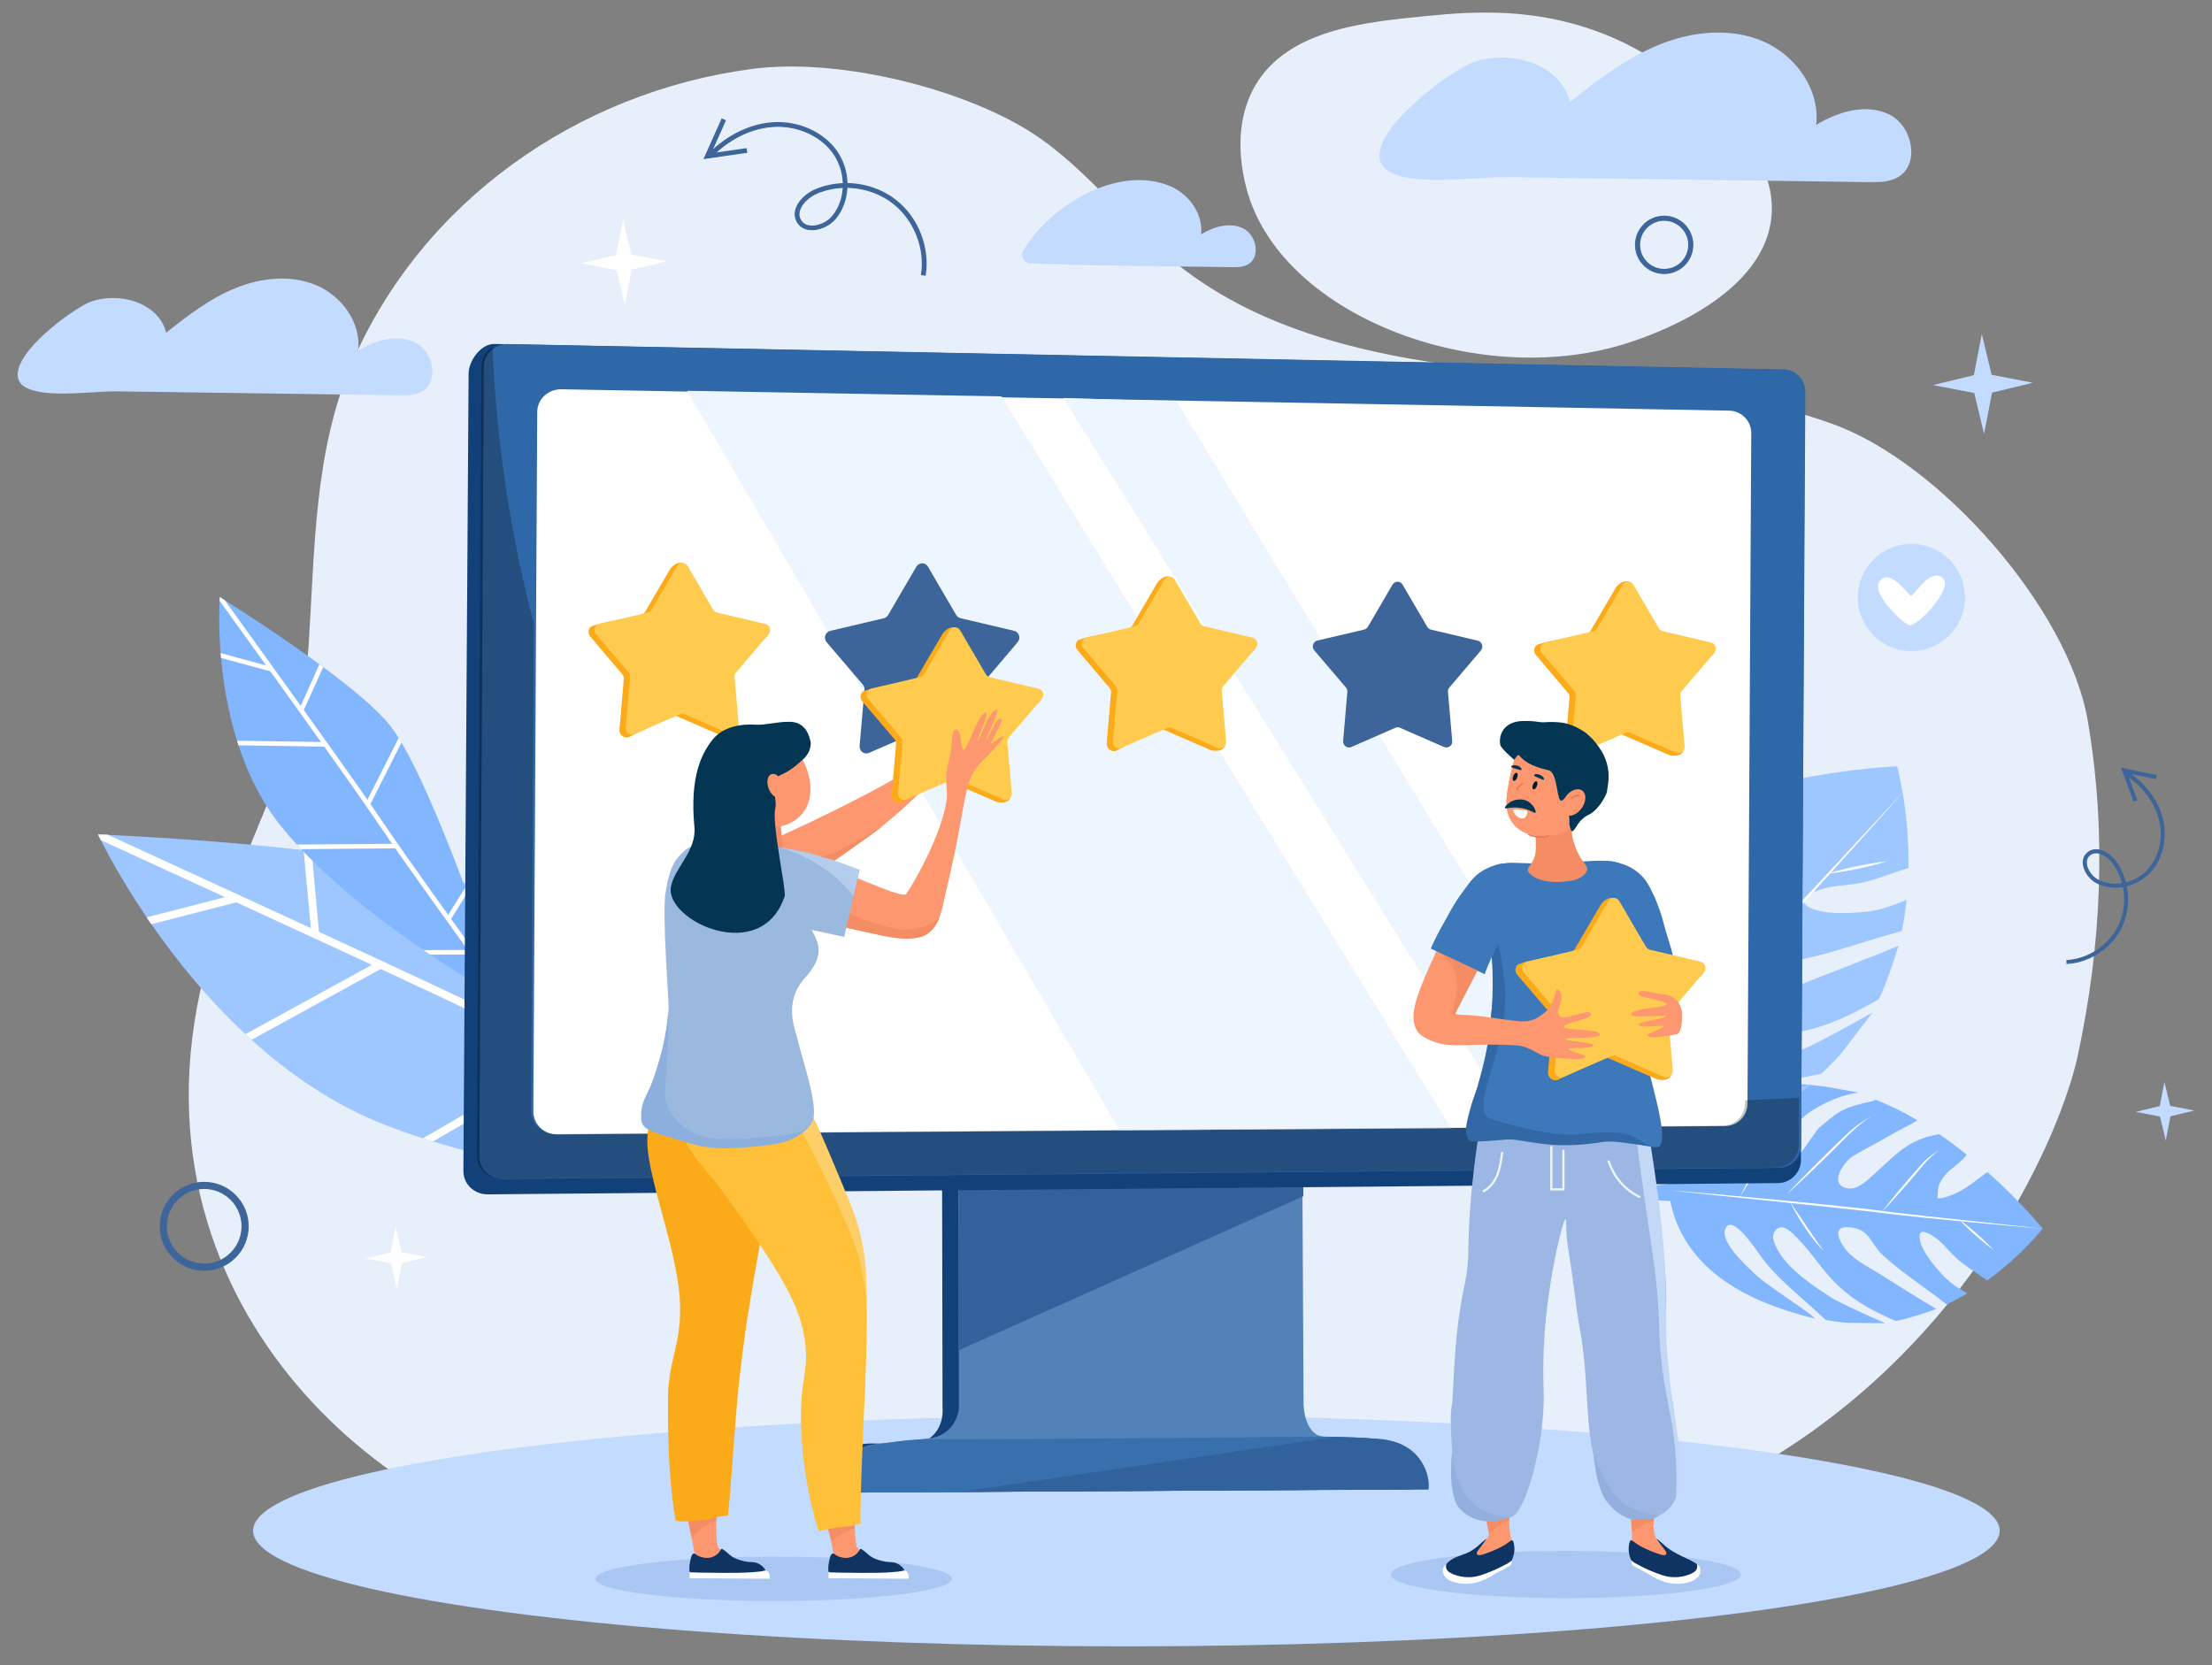
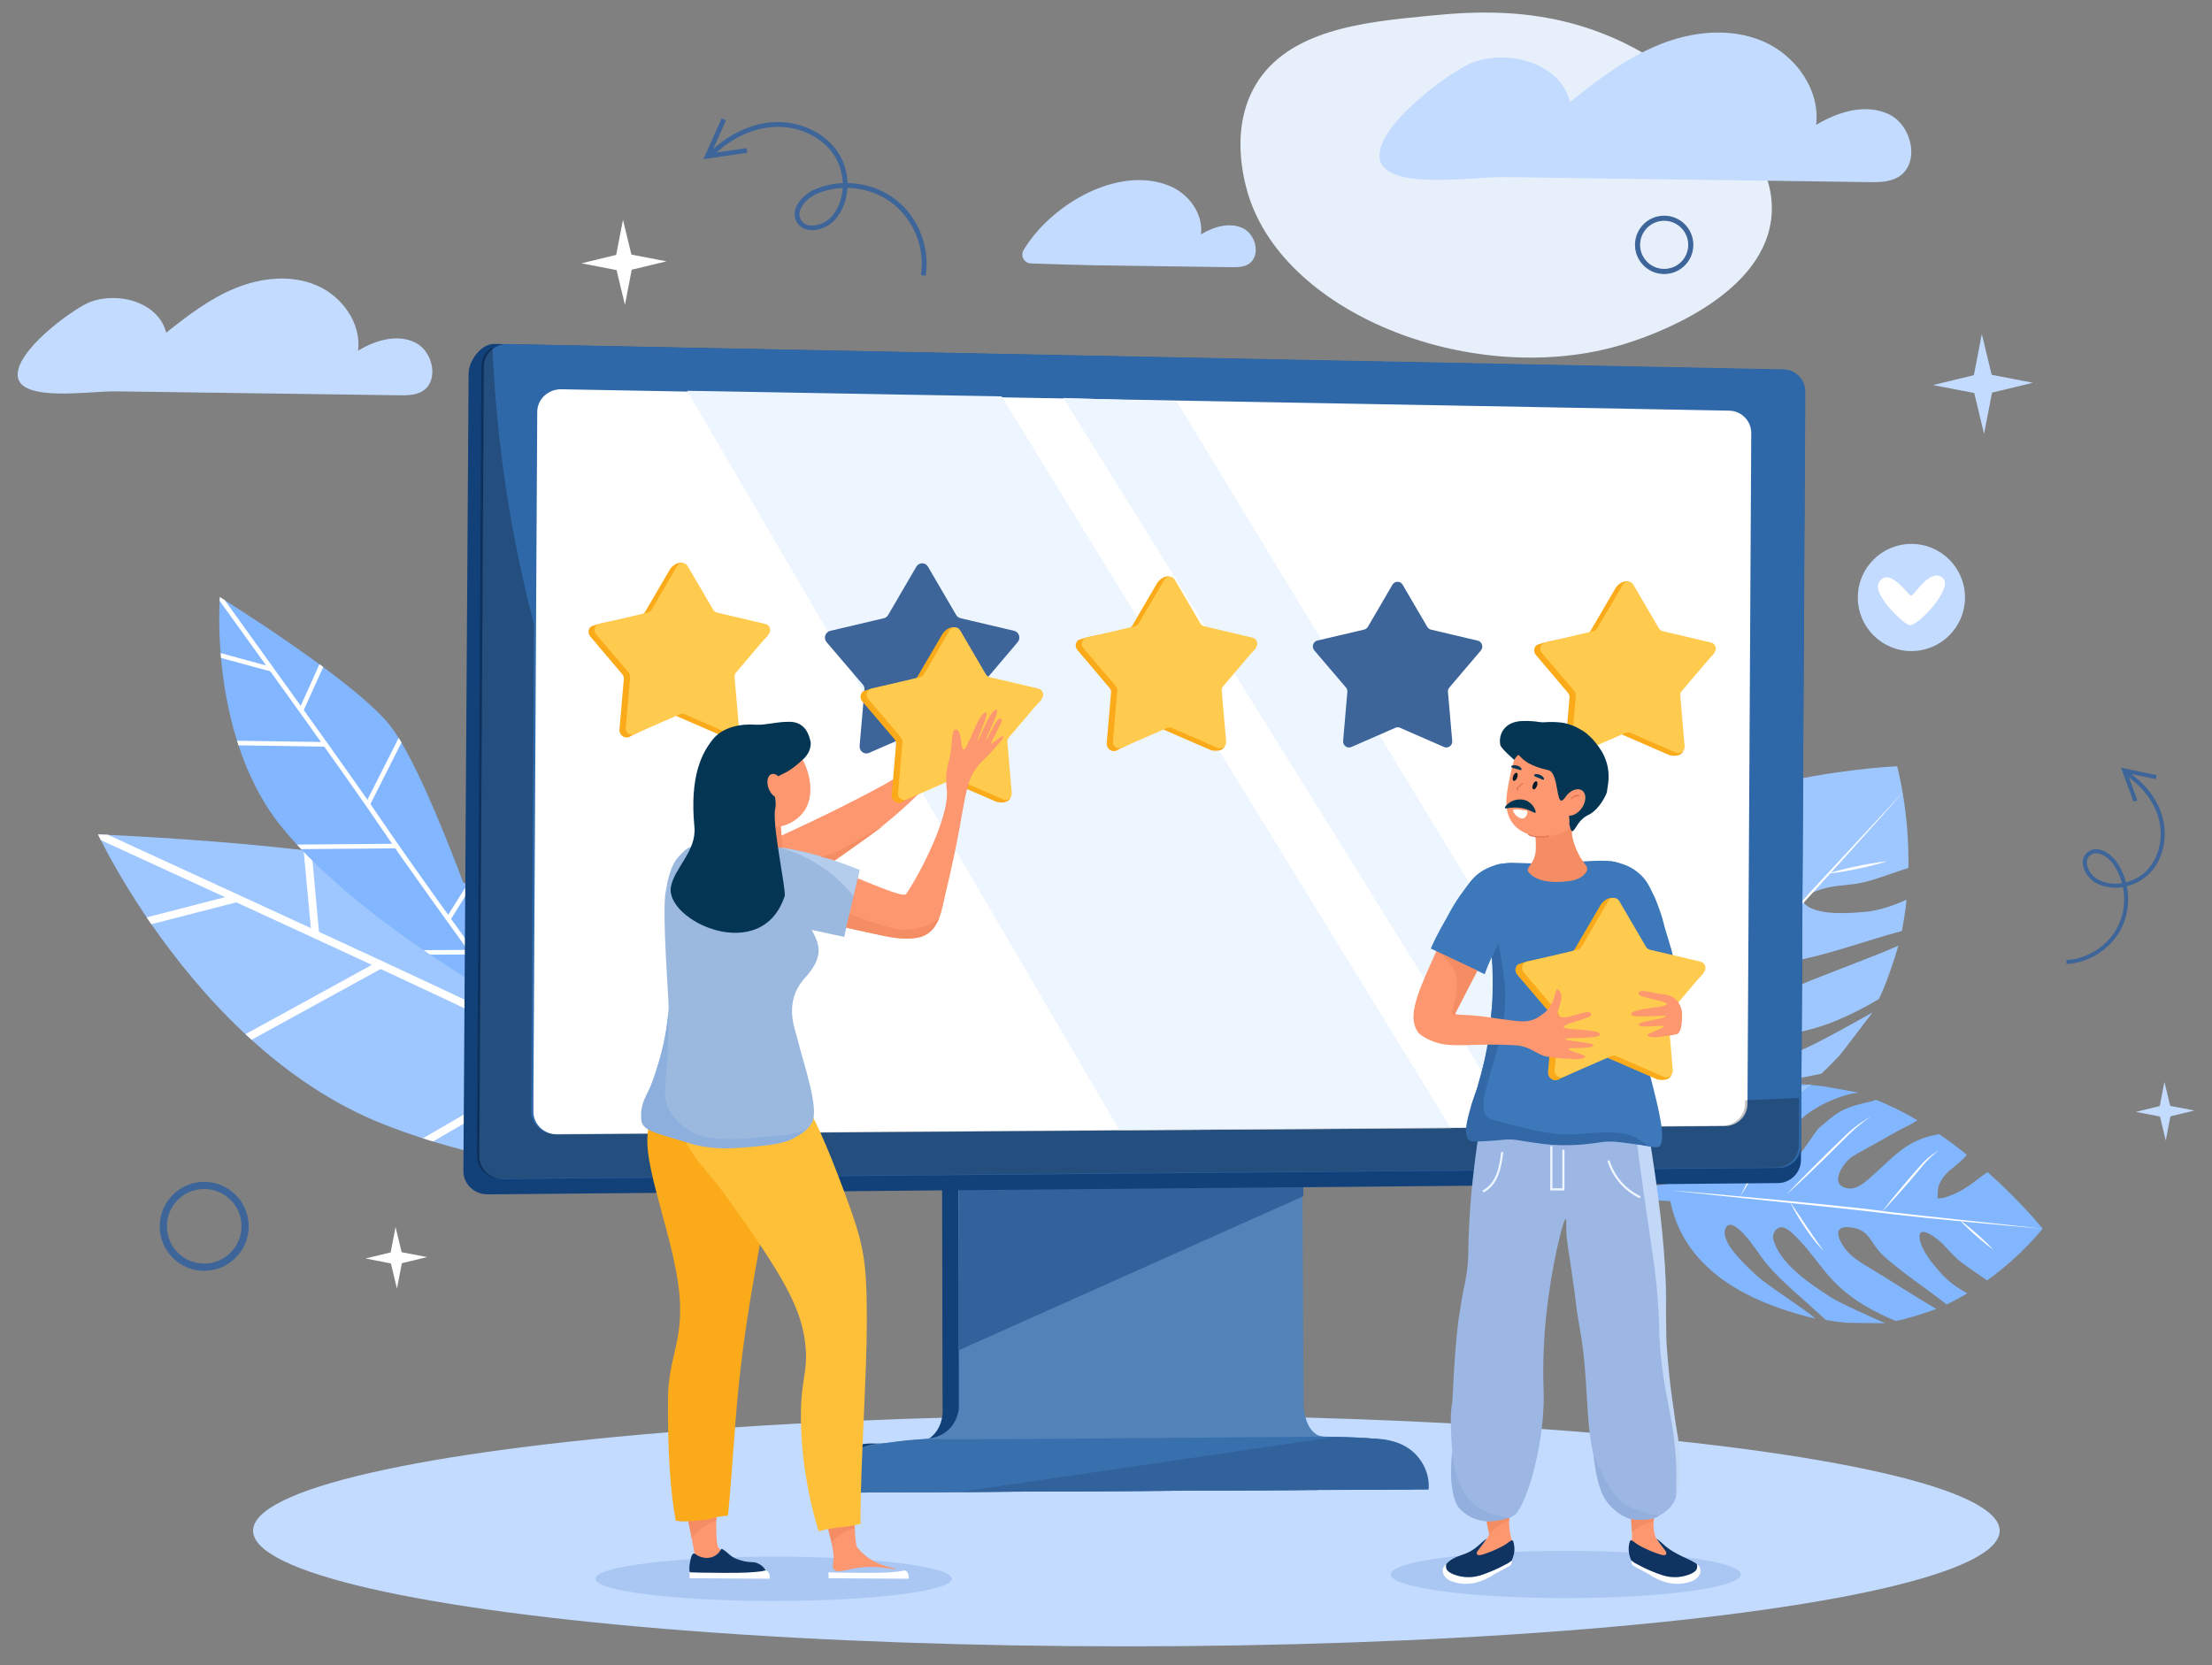
<svg xmlns="http://www.w3.org/2000/svg" version="1.1" id="illustration" x="0px" y="0px" viewBox="0 0 3942 2967.5" style="enable-background:new 0 0 3942 2967.5;" xml:space="preserve">
  <rect x="0" y="0" width="3942" height="2967.5" fill="#808080" stroke="none" />
  <style type="text/css">
	.st0{fill:#E6EFFA;}
	.st1{fill:#C2DBFF;}
	.st2{fill:#82B6FF;}
	.st3{fill:#FFFFFF;}
	.st4{fill:#9EC7FF;}
	.st5{fill:#124078;}
	.st6{opacity:0.25;}
	.st7{fill:#143982;}
	.st8{fill:#5182B8;}
	.st9{fill:#32629C;}
	.st10{fill:#386FAD;}
	.st11{fill:#2F68A8;}
	.st12{fill:#EDF5FF;}
	.st13{opacity:0.25;enable-background:new    ;}
	.st14{fill:#3D6599;}
	.st15{fill:#FBAA19;}
	.st16{fill:#FFCB4F;}
	.st17{fill:#A9C7F2;}
	.st18{fill:#FC9770;}
	.st19{fill:#0F3461;}
	.st20{fill:#F58D64;}
	.st21{fill:#FEC039;}
	.st22{fill:#9BB8DE;}
	.st23{fill:#B5CDED;}
	.st24{fill:#8CAFDE;}
	.st25{fill:#FECF68;}
	.st26{fill:#043654;}
	.st27{fill:#9CB7E3;}
	.st28{fill:#3C78BA;}
	.st29{fill:#E57755;}
	.st30{fill:#021927;}
	.st31{fill:#3268A6;}
	.st32{fill:#C3D7F7;}
	.st33{fill:#93AFDE;}
</style>
  <g id="die_1_">
    <g id="die">
      <path class="st0" d="M2925.4,92.9c-152-87-300.9-72.4-384.9-64.2c-109.2,10.7-245.7,24.2-303.7,124    c-49.2,84.9-15.2,186.7-8.6,205.3c76.2,213.9,417.9,337.2,675.7,252.3c31-10.2,233.6-76.9,252.3-218.1    C3177,236.9,2959,112.1,2925.4,92.9z" />
-       <path class="st0" d="M981.6,2750.9c-335.2-67.4-817.9-495-583.1-1125.5c59.3-159.2,140.7-307.1,151.6-476.7s9.7-344.9,76.9-500.9    c124.4-288.5,402.2-484.1,713.7-525c145.9-19.2,352.5,29.1,479.9,102.7c106.8,61.7,180.1,167.4,276.3,244.6    c158.4,127.1,367.8,169.1,569.8,190.3c202,21.2,408.9,26.5,599.9,95.5c191,69,419.9,328.9,454.1,529.1    c33.9,198.6,24.4,400.8-18.2,597.7c-28.4,131.6-186,515.4-583.8,738.8C2592.4,2917.3,1573.7,2869.9,981.6,2750.9z" />
    </g>
    <ellipse id="platform_15_" class="st1" cx="2007.3" cy="2728.2" rx="1556.3" ry="206.1" />
  </g>
  <g id="plant">
    <g id="leafs_2_2_">
      <g>
        <path class="st2" d="M3235.2,2350.2c-21.7-19.3-85.6-58.5-106.6-78.5c-20-19.1-65.1-59.6-53.1-83.3     c12.5-24.6,55.2,40.4,62.2,50.2c27.4,38.2,64.4,66.1,99.1,98.6c3.2,3,9.9,8.7,17.1,15.4c11,1.9,22.3,3.5,33.9,4.8     c5,0.6,66.8,0.7,71.7,1c-20.3-9.1-80.1-35.5-96.9-46.3c-40.2-25.8-91.5-61.1-102.6-103.8c-1.9-7.4,3.3-19.6,13.5-20.9     c9.9-1.2,22.6,12.2,29,18.7c29.9,30.3,43.9,58.1,75.5,87.4c29.5,27.3,64.4,45.7,100.5,60.9c21.1-3.8,53-14.3,72.2-21.5     c-32.9-19-72.5-44.8-104.9-64.7c-27.5-16.9-53.3-28.6-66.7-57.7c-8.3-17.9-0.6-26.4,22.6-22.4c31.4,5.4,31.1,27.8,53.3,48.6     c32.1,30,79.8,60.8,114,88.2c12.9-6.1,25.3-12.8,37-19.7c-17.1-9.6-33.3-20.5-46.5-35.3c-15.1-17-36.1-41.9-38.5-62.8     c-3.2-26.9,32.1,0.7,41.1,9.9s17.1,19.1,27,27.7c12,10.4,25.7,18.8,38.6,28c3.8,2.6,8.6,5.9,13.5,9.5c62.2-44.8,99-92.4,99-92.4     s-37.8-47.1-98.2-100.8c-9.5,6.4-18.3,13.7-27.6,20.3c-10.8,7.7-22.1,15.2-35.1,20.1c-8.5,3.2-16.2,7.1-26.5,6.2     c0.8-8.1-0.1-16.3,2.8-23.8c3.7-9.4,11.1-19.2,18.7-25.5c9.1-7.6,18.5-14.4,26.5-23c1.6-1.7,2.9-3.6,4.2-5.4     c-15.4-12.3-31.8-24.6-49-36.4c-22.3,3.6-42.5,10.8-61.1,23.6c-20.4,14.1-37.2,31.8-55.4,47.9c-10.7,9.4-28.4,28.4-47.3,24.9     c-34.9-6.5-6-47,8.5-56.3c11.1-7.2,37.5-21.1,48.9-27.5c28.4-15.8,32-18.6,45-24.9c8.6-4.1,13.6-6.8,22.5-12.5     c-23.9-14.1-49-26.7-74.9-36.8c-2.4,3.2-15.2,4.6-18.8,5.6c-43.9,11-49.1,17.5-81.9,44.9c-6.9,5.8-59.6,94.4-73.1,73     c-6.5-10.3,1.2-26.1,4.8-34.2c8-18,19.6-34.2,31.9-49.4c17.6-21.8,70.2-48.5,107.1-52.5c-3.9-0.6-57.8-10.6-61.7-11     c-27.6-3.2-40.4-4.5-63.7-4c-20.8,18.4-39.4,39.1-49.7,60.3c-10.1,20.7-11,46-29,61.9c-5.9,5.2-18.2,14.3-28.8,9     c-11-5.5-8.3-20.9-7.1-28.5c5.4-33.5,61.2-74.1,78.4-101.9c-133.2-2.6-184.5,93.5-178.2,177.2l-77.9,9.6l-11.9,13.5     c0,0,72.3,6.6,94,7.4C2994,2225.4,3058.8,2308.3,3235.2,2350.2z" />
        <path class="st3" d="M2979.2,2121.7c0,0,10.3,0.9,28.4,2.4c18.1,1.6,43.9,3.7,74.9,6.6c31,2.9,67.2,6.1,105.9,9.9     c19.4,1.9,39.4,3.9,59.7,5.9c20.3,2.1,41,4.1,61.7,6.4c10.3,1.1,20.7,2.3,31,3.7c10.3,1.3,20.5,2.6,30.7,4     c20.3,2.4,40.3,4.6,59.6,6.7c38.7,4.2,74.9,8.1,105.8,11.4c62,6.7,103.3,11.2,103.3,11.2s-10.3-0.9-28.4-2.4     c-9-0.8-20-1.8-32.6-2.9c-12.6-1.1-26.8-2.4-42.3-3.9s-32.3-3.1-50-4.7c-17.8-1.7-36.5-3.5-55.9-5.5s-39.4-4.2-59.7-6.5     c-10.2-1.3-20.4-2.5-30.7-3.8c-10.2-1.3-20.6-2.4-30.9-3.5c-41.3-4.6-82.6-8.8-121.3-12.8s-74.9-7.8-105.9-11     c-31-3.3-56.8-6-74.9-7.9C2989.6,2122.8,2979.2,2121.7,2979.2,2121.7z" />
        <path class="st3" d="M3491.9,2173.9c0,0,4.2,2.9,10.1,7.6c3,2.3,6.4,5.1,10,8.1c1.8,1.5,3.7,3.1,5.5,4.7c1.9,1.6,3.8,3.3,5.7,4.9     c1.9,1.7,3.7,3.4,5.6,5c1.9,1.6,3.6,3.3,5.3,4.9c3.4,3.2,6.6,6.3,9.3,9c5.4,5.3,8.7,9.1,8.7,9.1s-4.2-2.9-10.1-7.5     c-3-2.3-6.4-5.1-10-8.1c-1.8-1.5-3.7-3.1-5.5-4.7c-1.9-1.6-3.8-3.3-5.7-4.9c-1.9-1.7-3.7-3.4-5.6-5c-1.8-1.6-3.6-3.3-5.3-4.9     c-3.4-3.2-6.6-6.3-9.3-9C3495.2,2177.7,3491.9,2173.9,3491.9,2173.9z" />
        <path class="st3" d="M3353.7,2160c0,0,1.4-1.9,3.9-5.1c2.5-3.2,6.1-7.9,10.5-13.4s9.6-11.9,15.2-18.6c2.8-3.4,5.7-6.8,8.7-10.4     c3-3.5,6-7.1,9.1-10.7c3.1-3.5,6.1-7.1,9.2-10.6c3-3.5,6.1-6.9,8.9-10.2c1.5-1.6,2.9-3.3,4.3-4.8l1.1-1.2     c0.4-0.4,0.8-0.8,1.1-1.2c0.7-0.7,1.4-1.5,2.1-2.2c2.7-2.9,5.7-5.4,8.3-7.8c2.7-2.2,5.2-4.3,7.6-6c2.3-1.7,4.4-3.1,6.2-4.2     c3.5-2.2,5.7-3.2,5.7-3.2s-0.5,0.3-1.4,1c-0.9,0.6-2.2,1.6-3.8,2.8c-1.6,1.3-3.6,2.8-5.7,4.7c-2.2,1.8-4.5,4.1-7,6.5     c-2.4,2.5-5.1,5.1-7.8,8.2c-0.7,0.8-1.3,1.5-2,2.3l-1,1.1l-1,1.2c-1.3,1.6-2.7,3.3-4.1,5c-2.8,3.4-5.7,6.9-8.7,10.4     s-6,7.1-9.1,10.7c-3.1,3.5-6.1,7.1-9.2,10.6c-3,3.5-6,6.9-9,10.2c-5.8,6.6-11.3,12.7-16.1,17.8c-4.7,5.2-8.8,9.4-11.6,12.4     C3355.4,2158.3,3353.7,2160,3353.7,2160z" />
        <path class="st3" d="M3183.5,2129.2c0,0,2.2-2.4,6-6.4c3.9-4,9.4-9.9,16.1-16.8c6.7-6.9,14.6-14.9,23.1-23.4     c4.3-4.3,8.7-8.6,13.1-13.1c4.5-4.4,9.1-8.9,13.6-13.5c4.6-4.5,9.2-9,13.7-13.4s9-8.7,13.4-12.9c2.2-2.1,4.3-4.1,6.4-6.1l1.6-1.5     c0.6-0.5,1.1-1,1.6-1.5c1.1-0.9,2.1-1.9,3.1-2.8c4-3.7,8.2-7,12-10c3.9-2.9,7.4-5.6,10.6-7.7c3.2-2.2,6.1-4,8.4-5.5     c4.7-2.9,7.5-4.3,7.5-4.3s-0.7,0.4-1.9,1.3c-1.2,0.8-3,2.1-5.3,3.7c-2.2,1.7-5,3.6-8,6.1c-3.1,2.4-6.4,5.3-10.1,8.3     c-3.5,3.2-7.4,6.5-11.4,10.4c-1,0.9-2,1.9-3,2.9l-1.5,1.4l-1.5,1.5c-2,2.1-4.1,4.1-6.3,6.3c-4.3,4.2-8.6,8.7-13.1,13.1     c-4.5,4.4-9.1,8.9-13.6,13.5c-4.6,4.5-9.2,9-13.7,13.4c-4.6,4.4-9,8.7-13.4,12.9c-8.7,8.3-16.9,16-23.9,22.6s-13,12-17.1,15.8     C3185.9,2127,3183.5,2129.2,3183.5,2129.2z" />
        <path class="st3" d="M3190,2142.3c0,0,1,1.4,2.6,3.7c1.6,2.4,4,5.8,6.8,9.9c2.8,4.1,6,8.9,9.5,14c3.4,5.1,7.1,10.6,10.8,16.1     c1.8,2.8,3.7,5.5,5.5,8.1c1.8,2.7,3.6,5.3,5.3,7.9c1.8,2.5,3.5,5,5.1,7.3s3.1,4.5,4.5,6.6c1.4,2,2.8,3.8,4,5.4     c1.2,1.6,2.2,3,3.1,4.2c1.7,2.4,2.6,3.7,2.6,3.7s-1.2-1.2-3.2-3.3c-1-1.1-2.2-2.3-3.6-3.8c-1.4-1.5-3-3.1-4.6-5s-3.3-4-5.1-6.2     s-3.7-4.6-5.5-7.1s-3.7-5.1-5.6-7.8c-1.9-2.7-3.8-5.3-5.6-8.1s-3.6-5.5-5.4-8.3c-1.8-2.7-3.4-5.5-5.1-8.1     c-3.2-5.3-6.1-10.3-8.5-14.6C3192.8,2148.3,3190,2142.3,3190,2142.3z" />
        <path class="st3" d="M3101.5,2131.8c0,0,1-2.1,2.8-5.7c1.8-3.6,4.3-8.7,7.5-14.8c1.6-3.1,3.3-6.4,5.1-9.9s3.7-7.2,5.7-11     s4-7.7,6.1-11.7s4.1-8.1,6.2-12.2c1.9-4.1,3.9-8.1,5.5-12.4c1.7-4.2,3.3-8.3,4.9-12.3c1.6-4,3.2-7.9,4.8-11.5s3.1-7.1,4.7-10.1     c1.5-3.1,2.9-5.9,4.3-8.4c1.4-2.4,2.5-4.6,3.7-6.3c2.2-3.4,3.5-5.3,3.5-5.3s-1,2.1-2.8,5.6c-1,1.7-1.9,4-3,6.6     c-1.2,2.5-2.3,5.5-3.6,8.6c-1.3,3.2-2.6,6.7-4,10.3c-1.4,3.7-2.8,7.6-4.3,11.7c-1.5,4-3,8.3-4.6,12.5c-1.5,4.2-3.5,8.5-5.5,12.7     c-2.1,4.1-4.2,8.2-6.4,12.2c-2.1,4-4.3,7.9-6.4,11.6c-4.2,7.5-8.3,14.4-11.9,20.3c-3.5,5.9-6.7,10.7-8.8,14.1     C3102.8,2129.9,3101.5,2131.8,3101.5,2131.8z" />
      </g>
      <g>
        <path class="st4" d="M3228.2,1932.1c-38.3,7.9-132,45.3-170.5,51.9c-36.7,6.3-116.8,22.4-132.7-9.7     c-16.5-33.3,88-27.1,104.2-26.8c63.3,1.1,123.1-16.4,186.2-27.7c5.8-1,17.3-3.7,30.4-6c10.8-10.4,21.7-21.2,32.5-32.7     c4.6-4.9,54.5-71.6,58.8-76.6c-26.1,14.6-102.9,57.9-127.9,67.4c-60.2,22.7-139.6,49.7-194.7,27.3c-9.5-3.8-18.5-19.3-11.6-31.4     c6.7-11.7,31.4-14.6,43.5-16.3c56.8-7.9,98.1-0.7,155.1-11.2c53.2-9.8,101.2-32.8,146.7-59.5c12.9-25.9,27.2-68.8,34.9-95.2     c-47,20.3-106.7,42.2-154.2,61.2c-40.3,16.1-73.8,34.5-116,25.6c-26-5.5-29-20.6-6-42.4c31.1-29.5,55-11.2,95.4-18.5     c58.2-10.5,129.8-37.2,186.9-52.1c3.8-18.9,6.6-37.5,8.4-55.8c-24.1,10.7-48.9,19.5-75.5,21.8c-30.5,2.6-74.3,5.2-98.8-8.9     c-31.6-18.2,26.6-34.1,43.7-36.5c17.2-2.4,34.4-3.1,51.6-6.9c20.9-4.6,41-12.5,61.3-19.2c5.9-1.9,13.2-4.6,21.1-6.9     c1.7-103.3-20.2-181.2-20.2-181.2s-81.3,3-187.9,25c-0.8,15.4,0.1,30.8-0.3,46.1c-0.4,17.8-1.4,36.2-6.6,54     c-3.4,11.8-5.3,23.2-14.6,33.6c-8.1-7.3-17.7-13-23.4-22.2c-7.2-11.5-11.8-27.4-12.5-40.8c-0.9-16-0.7-31.5-3.5-47.1     c-0.6-3.1-1.6-6-2.4-8.9c-25.7,6.7-52.1,14.5-78.7,23.7c-14.1,27-22.6,54.6-23.7,84.9c-1.2,33.3,4.4,65.7,7.2,98.4     c1.6,19.1,7.8,53.5-11.1,71.1c-35.1,32.5-55.5-31.3-54-54.4c1.2-17.8,7.4-57.5,9.7-74.9c5.7-43.4,5.6-49.5,9.3-68.6     c2.4-12.6,3.5-20.2,4.6-34.4c-34.4,14.5-68.2,31.5-100,51.3c1.6,5.1-7.2,20.1-9.1,24.7c-23.4,56.2-20.7,67.1-17.4,124.6     c0.7,12.1,54,140.2,20,137.6c-16.4-1.3-27.2-22.3-33-32.7c-13.1-23.1-21.1-48.7-27.7-74.2c-9.4-36.5,4.1-114.8,29.5-157.9     c-3.8,3.7-57.9,53.9-61.5,57.8c-25.7,27.3-37.4,40-55.5,65.5c3.1,37.2,10.5,74,25.1,102.1c14.2,27.5,40.8,48.9,43.5,81.1     c0.9,10.6,0.8,31.2-13.4,38.3c-14.7,7.4-29.3-7.8-36.5-15.2c-31.8-32.7-30.8-125.7-46.9-166.7c-110,141.8-47.4,274.4,48,334.9     l-52.3,91.8l5,23.7c0,0,65.3-72.8,83.6-95.6C2899.4,2092.1,3040.9,2088.8,3228.2,1932.1z" />
        <path class="st3" d="M2788.1,2068.7c0,0,9.2-10.5,25.4-28.8c16.3-18.3,39.4-44.4,67.4-75.6c28-31.2,60.6-67.7,95.9-106.4     c17.7-19.4,35.9-39.4,54.4-59.7c18.6-20.3,37.5-40.9,56.5-61.4c9.5-10.2,19.1-20.4,28.8-30.5c9.7-10,19.4-20,28.9-29.9     c18.9-20,37.4-39.7,55.2-59c35.7-38.4,68.9-74.3,97.5-105.1c57.1-61.5,95.2-102.5,95.2-102.5s-9.3,10.5-25.5,28.8     c-8.1,9.1-18,20.2-29.4,32.9c-11.3,12.7-24.1,27-38.2,42.6c-14.1,15.6-29.3,32.4-45.4,50.2c-16.1,17.8-33.1,36.6-50.9,55.9     c-17.7,19.3-36.2,39.2-55,59.3c-9.5,9.9-19.1,20-28.8,30c-9.6,10-19.2,20.3-28.6,30.5c-38.2,40.9-76,82.1-111.4,120.7     c-35.5,38.6-68.6,74.6-97.1,105.5c-28.5,30.8-52.2,56.5-68.8,74.5C2797.6,2058.5,2788.1,2068.7,2788.1,2068.7z" />
        <path class="st3" d="M3256.9,1557.2c0,0,6.5-2.2,16.3-4.8c4.9-1.3,10.6-2.8,16.8-4.3c3.1-0.7,6.3-1.5,9.5-2.2     c3.3-0.7,6.6-1.4,9.9-2.1c3.3-0.7,6.6-1.3,9.9-2c3.3-0.7,6.5-1.2,9.6-1.8c6.2-1.1,12.1-2.1,17.1-2.8c10.1-1.5,16.8-2.1,16.8-2.1     s-6.5,2.2-16.3,4.8c-4.9,1.3-10.6,2.8-16.8,4.3c-3.1,0.7-6.3,1.5-9.5,2.2c-3.3,0.7-6.6,1.4-9.9,2.1c-3.3,0.7-6.6,1.3-9.9,2     c-3.3,0.7-6.5,1.2-9.6,1.8c-6.2,1.1-12.1,2.1-17.1,2.8C3263.7,1556.6,3256.9,1557.2,3256.9,1557.2z" />
        <path class="st3" d="M3130.7,1695.1c0,0-0.9-3-2.4-8.4c-1.4-5.3-3.6-12.9-6-22.1c-2.4-9.2-5.1-19.9-7.9-31.4     c-1.4-5.8-2.8-11.7-4.2-17.7c-1.4-6.1-2.8-12.2-4.2-18.4c-1.4-6.2-2.7-12.3-4-18.4c-1.4-6.1-2.5-12.1-3.8-17.8     c-0.6-2.9-1.2-5.7-1.8-8.5l-0.4-2.1c-0.1-0.7-0.2-1.4-0.3-2.1c-0.2-1.4-0.4-2.7-0.6-4.1c-1-5.3-1.3-10.6-1.7-15.3     c-0.2-4.8-0.5-9.1-0.3-13c0-3.9,0.3-7.3,0.4-10c0.5-5.6,1.1-8.7,1.1-8.7s-0.1,0.8-0.1,2.3c-0.1,1.5,0,3.7,0,6.4     c0.1,2.8,0.1,6.1,0.5,9.9c0.2,3.8,0.8,8.1,1.3,12.8c0.8,4.6,1.4,9.6,2.6,14.9c0.3,1.3,0.5,2.7,0.8,4l0.4,2l0.5,2.1     c0.7,2.8,1.4,5.6,2.1,8.5c1.4,5.8,2.8,11.7,4.2,17.8c1.4,6.1,2.8,12.2,4.2,18.4c1.4,6.2,2.7,12.3,4,18.4s2.5,12.1,3.8,17.8     c2.4,11.6,4.6,22.4,6.3,31.7c1.8,9.3,3.1,17.1,4.1,22.5C3130.3,1692,3130.7,1695.1,3130.7,1695.1z" />
        <path class="st3" d="M2960.5,1854.1c0,0-0.8-4.3-2.1-11.7c-1.2-7.5-3.1-18.1-5.2-30.9c-2.1-12.8-4.4-27.8-6.7-43.8     c-1.2-8-2.4-16.3-3.6-24.7c-1.2-8.4-2.4-17-3.6-25.5c-1.1-8.6-2.3-17.1-3.4-25.6c-1.1-8.4-2.1-16.7-3.1-24.8c-0.5-4-1-8-1.5-11.8     l-0.3-2.9c-0.1-1-0.2-2-0.3-3c-0.2-1.9-0.3-3.8-0.5-5.6c-0.8-7.4-0.9-14.5-1.2-21c0-6.5-0.1-12.5,0.2-17.7     c0.1-5.3,0.5-9.8,0.8-13.5c0.7-7.4,1.5-11.6,1.5-11.6s-0.1,1.1-0.2,3.1c-0.1,2-0.1,5-0.3,8.7c0,3.8-0.1,8.3,0.1,13.5     c0.1,5.2,0.6,11.1,0.9,17.5c0.6,6.4,1.1,13.3,2.1,20.7c0.2,1.8,0.5,3.7,0.7,5.6l0.3,2.8l0.4,2.9c0.6,3.9,1.2,7.8,1.8,11.8     c1.2,8,2.4,16.3,3.6,24.7c1.2,8.4,2.4,17,3.6,25.5c1.1,8.6,2.3,17.1,3.4,25.6c1.1,8.4,2.1,16.7,3.1,24.8c2,16.1,3.8,31.1,5.2,44     c1.5,12.9,2.4,23.7,3.2,31.2C2960.1,1849.8,2960.5,1854.1,2960.5,1854.1z" />
        <path class="st3" d="M2979.9,1857.7c0,0,2.2,0.1,6.1,0.1c3.9,0.1,9.4,0.3,16.1,0.6c6.7,0.3,14.4,0.7,22.7,1     c8.3,0.4,17.2,0.9,26,1.3c4.4,0.3,8.8,0.4,13.2,0.6c4.4,0.1,8.6,0.4,12.8,0.6c4.1,0.1,8.2,0.3,12,0.4c3.8,0.1,7.4,0.3,10.7,0.4     c3.3,0.1,6.4,0,9.1,0.1c2.7,0,5.1,0,7,0.1c3.9,0.1,6.1,0.1,6.1,0.1s-2.2,0.3-6.1,0.8c-1.9,0.2-4.3,0.5-7,0.8s-5.8,0.8-9.1,0.9     c-3.3,0.2-7,0.3-10.8,0.4c-3.8,0.1-7.9,0.3-12.1,0.3c-4.2-0.1-8.5-0.1-12.9-0.2c-4.4-0.1-8.9-0.2-13.3-0.4     c-4.4-0.3-8.9-0.6-13.3-0.8c-4.4-0.2-8.7-0.7-12.8-1.1c-8.3-0.8-16-1.6-22.6-2.5C2988.6,1859.5,2979.9,1857.7,2979.9,1857.7z" />
        <path class="st3" d="M2897.4,1944.8c0,0-1.4-2.7-3.9-7.6c-2.4-4.9-5.9-11.7-10-20.1c-2-4.2-4.2-8.7-6.5-13.4     c-2.3-4.8-4.7-9.8-7.2-15s-5.1-10.6-7.8-16c-2.6-5.5-5.4-10.9-8.1-16.5c-2.9-5.4-5.6-10.7-8.9-15.9c-3.2-5.2-6.3-10.3-9.3-15.2     c-3.1-4.9-5.9-9.8-8.6-14.4c-2.6-4.7-5.1-9-7.2-13.2c-2.1-4.1-4.1-7.9-5.5-11.4c-1.5-3.5-3-6.4-3.8-9c-1.9-5.1-2.9-8-2.9-8     s1.4,2.8,3.8,7.6c1.1,2.5,2.9,5.3,4.6,8.6c1.8,3.3,4.1,6.9,6.4,10.9c2.4,4,5.2,8.2,7.9,12.7c2.9,4.5,6,9.2,9.1,14     c3.1,4.9,6.5,9.9,9.7,15.1c3.3,5.1,6.3,10.7,9.3,16.2c2.7,5.6,5.5,11.1,8,16.6c2.6,5.5,5,11,7.4,16.3     c4.7,10.6,8.9,20.5,12.3,29.1c3.5,8.6,6.2,15.8,8.2,20.8C2896.4,1941.9,2897.4,1944.8,2897.4,1944.8z" />
      </g>
    </g>
    <g id="leafs_1_2_">
      <g>
        <path class="st4" d="M174.6,1487.1c0,0,1.7,3.6,5.1,10.3c10.7,21.3,38.2,73.4,81.7,137.5l0,0c0.2,0.3,0.4,0.5,0.5,0.8l0.3,0.5     c2.5,3.6,5,7.3,7.5,11c42.4,61.1,98.5,131.5,167.6,196c3.6,3.3,7.2,6.7,10.9,10c67,60.7,145.7,115.3,235.5,150.7     c22.6,8.9,46,17.2,69.9,24.9c6,1.9,12,3.8,18.1,5.7c157.6,48.2,336.4,72,477.9,83.7c8.4,0.7,16.6,1.3,24.7,2     c134.4,10.1,229.4,9.4,229.4,9.4l-23.7-27.1l0,0l-22.3-25.6l-81.9-93.8c0,0-38.4-33.9-96.2-82.6c-4.4-3.7-9-7.5-13.6-11.4     c-108.5-90.9-274.5-224.1-388.6-289.5c-4.9-2.8-9.8-5.6-14.5-8.1c-15.4-8.3-29.6-15.2-42.4-20.4     c-59.2-23.8-160.2-41.4-265.1-54.1c-4.8-0.6-9.6-1.2-14.3-1.7c-147.5-17.2-299-25-349.2-27.3     C180.7,1487.4,174.6,1487.1,174.6,1487.1z" />
        <g>
          <path class="st3" d="M174.6,1487.1c0,0,1.7,3.6,5.1,10.3c197.5,90.7,598.4,273.6,772.7,359.7c118.5,58.6,347,163.2,527.7,245.2      l0,0l-22.3-25.6C1282.2,1997,1071,1900,958.7,1844.5c-171.7-84.8-570.6-266.3-766.8-356.8      C180.7,1487.4,174.6,1487.1,174.6,1487.1z" />
        </g>
        <g>
          <polygon class="st3" points="269.7,1647.2 429.2,1606.2 409.4,1596.9 261.3,1635     " />
        </g>
        <g>
          <polygon class="st3" points="555.3,1516.8 569,1666.6 554.4,1658.4 541,1515.1     " />
        </g>
        <g>
          <path class="st3" d="M437.4,1843.2c3.6,3.3,7.2,6.7,10.9,10l240.6-131.9l-11.2-9.8L437.4,1843.2z" />
        </g>
        <g>
          <polygon class="st3" points="877.4,1599.4 888.1,1816.5 874,1817.3 862.9,1591.3     " />
        </g>
        <g>
          <polygon class="st3" points="771.7,2034.4 771.7,2034.4 1025.3,1887.6 1018.2,1875.5 753.7,2028.8     " />
        </g>
        <g>
          <polygon class="st3" points="1279.6,1900.4 1275.2,2003.1 1261.1,2002.6 1266,1889     " />
        </g>
        <g>
          <polygon class="st3" points="1274.3,2120.1 1274.3,2120.1 1388.6,2054.6 1381.6,2042.5 1249.7,2118.2 1249.7,2118.2     " />
        </g>
      </g>
      <g>
        <path class="st2" d="M391.8,1064.2c0,0-0.2,2.3-0.4,6.7c-0.7,13.8-1.8,48.2,1.8,93.2l0,0c0,0.2,0,0.4,0,0.6v0.4     c0.2,2.5,0.4,5.1,0.7,7.7c3.9,43.1,12,95,28.5,147.5c0.9,2.7,1.7,5.4,2.6,8.2c16.5,50,40.6,100.4,75.9,144.2     c8.9,11,18.3,22,28.3,32.7c2.5,2.7,5,5.4,7.5,8.1c65.9,69.8,149.7,133.3,218,180c4,2.8,8,5.5,11.9,8.1     c65.2,43.8,113.5,70.8,113.5,70.8l-4.2-20.6l0,0l-3.9-19.4l-14.5-71.1c0,0-9.7-28.2-25-69.5c-1.2-3.2-2.4-6.4-3.6-9.7     c-28.8-77.3-74.5-192.6-113.5-258.6c-1.7-2.9-3.4-5.6-5-8.3c-5.4-8.6-10.6-16.2-15.6-22.5c-23.1-29.1-69.3-67.1-118.7-103.7     c-2.2-1.7-4.5-3.3-6.8-5c-69.8-51.2-144.3-98.8-169-114.3C394.8,1066.1,391.8,1064.2,391.8,1064.2z" />
        <g>
          <path class="st3" d="M391.8,1064.2c0,0-0.2,2.3-0.4,6.7c73.9,102.8,224.4,310.9,287.9,404.7c43.2,63.8,128.8,182.6,196.8,276.1      l0,0l-3.9-19.4c-66-90.9-145.1-200.9-186-261.3c-62.5-92.4-212.4-299.2-285.8-401.5C394.8,1066.1,391.8,1064.2,391.8,1064.2z" />
        </g>
        <g>
          <polygon class="st3" points="393.9,1172.7 486.5,1197.8 479.1,1187.4 393.2,1164     " />
        </g>
        <g>
          <polygon class="st3" points="576.1,1188.8 539.9,1268.7 534.9,1260.3 569.3,1183.9     " />
        </g>
        <g>
          <path class="st3" d="M422.4,1320.2c0.9,2.7,1.7,5.4,2.6,8.2l159.9,2.4l-2.9-8.2L422.4,1320.2z" />
        </g>
        <g>
          <polygon class="st3" points="715.5,1323.4 658.4,1436.5 651.1,1432.8 710.5,1315.1     " />
        </g>
        <g>
          <polygon class="st3" points="536.8,1513.4 536.8,1513.4 707.5,1512 707.4,1503.8 529.2,1505.3     " />
        </g>
        <g>
          <polygon class="st3" points="832.7,1591.7 800.9,1642.5 793.9,1638.2 829.1,1582     " />
        </g>
        <g>
          <polygon class="st3" points="766.7,1701.5 766.7,1701.5 843.5,1701.2 843.4,1693 754.8,1693.4 754.8,1693.4     " />
        </g>
      </g>
    </g>
  </g>
  <g id="computer">
    <g>
      <g>
        <path class="st5" d="M2515.3,2654.4l-1055.6,6.2c0.1-5.7,0.8-13.8,3.4-23c5.6-19.6,16.4-31.9,19.8-35.5     c12.3-13.3,25.5-19,31.8-21.7c15.9-6.7,30.2-7.8,38.8-7.7c20,0.4,39.9,0.7,59.9,1.1c3.9,0.6,25.8,3.5,44.8-11.6     c24.5-19.3,21.8-50.5,21.5-52.7l-0.8-415.3l612.9-3.6l2.2,415.5c0.4,41,33.9,73.9,74.9,73.7l70.4-0.4c18.7-0.1,35.8,6.6,49,17.7     c1.6,1.3,3.1,2.7,4.5,4.1C2506.6,2614.7,2515.2,2633.5,2515.3,2654.4z" />
        <g class="st6">
          <path class="st7" d="M2515.3,2654.4l-1055.6,6.2c-0.1-23.1,10.1-43.8,26.3-57.7l1002.3-5.9c1.6,1.3,3.1,2.7,4.5,4.1      C2506.6,2614.7,2515.2,2633.5,2515.3,2654.4z" />
        </g>
        <path class="st8" d="M2544.8,2654.2c-352.2,2-704.3,4.1-1056.5,6.1c0-6.5,0.6-15.8,3.5-26.7c2-7.4,4.8-17.5,12.6-28.2     c2-2.7,9.4-12.5,23-20.6c13.3-7.8,25.6-10.3,39.6-11.8c30.3-3.2,60.6-6.4,90.9-9.6c4.7-0.6,21.6-3.4,35.3-18.2     c14.4-15.5,15.5-33.5,15.6-38l-0.8-415.3l612.9-3.6l2.2,415.5c1.1,18,5.5,40.8,22.2,52.3c7.5,5.1,12.9,4.8,59.5,5.7     c10.1,0.2,48.2,1,77,7.5c4.7,1,14.2,3.4,24.6,9.6c8.8,5.2,14.2,10.9,16,12.8c2.6,2.7,7.2,8.2,11.2,16c3.6,7.1,5,12.7,7.2,22     C2542.1,2635.9,2543.8,2644.2,2544.8,2654.2z" />
        <g>
          <polygon class="st9" points="1707.6,2407 2322.7,2132 2322.4,2092 1709.5,2088.4     " />
        </g>
        <g>
          <path class="st10" d="M2544.8,2654.2c-352.2,2-704.3,4.1-1056.5,6.1c0.6-39.4,17.3-58.1,23.5-64.2      c16.8-16.4,38.7-19.9,81.8-26.2c37.1-5.4,62-4.8,62-4.8c55.3,0.9,327-1.3,703.5-4.5l0,0c0,0,91.6-0.5,127.6,10      c6.5,1.9,11.3,4.2,13.5,5.3c0,0,13.6,6.9,24.2,19.2C2543.8,2617.5,2544.8,2649.4,2544.8,2654.2z" />
        </g>
        <g id="Icon2_2_">
          <path class="st5" d="M825.8,2087.2c-0.1,16.1,9.3,30,23.2,36.9c6,3,12.8,4.6,20.1,4.6l101.3-0.9h0.1l11-0.1l718.6-6.3l42.7-0.4      l542.8-4.7l6.3-0.1l876.9-7.6c22-0.2,40.5-18.6,40.7-40.7l0.1-22.9l0.9-171.6l6-1173.5c0.1-22.1-17.5-40.3-39.5-40.8      l-2050.5-41.2l-224.1-4.5l-21.2-0.4c-24-0.5-46,29.8-46.1,52.9l-8.5,1303.2l-0.1,11.7L825.8,2087.2z" />
          <path class="st11" d="M854.2,2060.6c-0.1,22.7,19,40.9,42.8,40.7l804.1-6.9l43.2-0.4l540.9-4.7l7-0.1l878-7.6      c20.7-0.2,37.8-16.4,39.4-36.7c0.1-1,0.1-1.9,0.1-2.9l0.5-84.5l0.5-84.2l6.6-1175c0.1-21.7-17.3-39.6-39-40l-2051.7-40.7      l-221.2-4.4c-1,0-1.9,0-2.9,0c-7.6,0.3-14.6,2.5-20.6,6.2c-1.7,1-3.3,2.2-4.9,3.4c-9,7.3-14.7,18.3-14.8,30.6v4L854.2,2060.6z" />
          <path class="st3" d="M950.6,1981.2c-0.1,22.6,19,40.9,42.6,40.7l11.3-0.1l428.3-3l43.8-0.3l153.3-1.1l117.3-0.8l117.1-0.8h5.5      l22.4-0.2l11.4-0.1l22.2-0.2l78.5-0.6l55.5-0.4l10.1-0.1l13.3-0.1l147.1-1l12.3-0.1l15.3-0.1l9.1-0.1l83.1-0.6l134-1l101.2-0.7      l59-0.4l430.2-3.1c10.3-0.1,19.7-4.1,26.8-10.6c7.9-7.2,12.8-17.6,12.9-29l0.8-144.7l1.3-231.7l1.2-210.6l0.4-69.6l2.7-484.9      l0.3-54c0.1-21.7-17.4-39.6-39.2-40l-36.4-0.7l-450.2-8.3l-5.2-0.1l-4.7-0.1l-161.1-2.9l-188-3.4l-153.8-2.8l-321.4-5.9      l-284.4-5.2l-32.4-0.6l-136.8-2.5L1011,694l-10.5-0.2c-23.6-0.4-42.9,17.6-43.1,40.2l-0.3,61.9l-1.3,224.6l-0.8,147.4      l-1.8,326.4l-2.6,459.8L950.6,1981.2z" />
        </g>
        <path class="st12" d="M1895,709.3c269.5,433.7,539,867.4,808.6,1301c59.3-1.1,118.7-2.1,178-3.2     c-261.5-430.5-523-860.9-784.5-1291.4L1895,709.3z" />
        <path class="st12" d="M1224.5,696.5c256.9,439.4,513.8,878.8,770.7,1318.3c196.9-1.3,393.8-2.6,590.6-3.9     c-266.9-434.8-533.9-869.6-800.8-1304.4C1598.2,703.1,1411.4,699.8,1224.5,696.5z" />
      </g>
      <path class="st9" d="M2546,2654.6l-835.6,4.4l667.1-97.6c25.6,0.4,49.2,1.4,71.5,2.6c13.2,0.7,29.7,1.7,48.1,10.7    c3.9,1.9,6.9,3.7,8.9,4.9c6.2,3.5,21.4,13.3,31.4,32.8C2546.8,2630.6,2546.6,2647.5,2546,2654.6z" />
    </g>
    <path class="st13" d="M850,2059.9c-0.1,22.7,19,40.9,42.8,40.7l804.1-6.9l43.2-0.4l540.9-4.7l7-0.1l878-7.6   c20.7-0.2,37.8-16.4,39.4-36.7c0.1-1,0.1-1.9,0.1-2.9l0.5-84.5c-21.1,0.9-53.8,2.4-96,4.1v5.8c-0.1,21.7-17.9,39.4-39.6,39.6   l-430.2,3.1l-59,0.4l-318.3,2.3l-9.1,0.1l-15.3,0.1l-12.3,0.1l-147.1,1l-13.3,0.1l-65.5,0.5l-100.8,0.7l-11.4,0.1l-22.4,0.2h-5.5   l-387.7,2.8l-43.8,0.3l-439.6,3.1c-23.6,0.2-42.7-18-42.6-40.7l2.7-486.9l2.1-381.9c-51.2-195.6-68.4-366.6-73.7-492.9   c-1.7,1-3.3,2.2-4.9,3.4c-9,7.3-14.7,18.3-14.8,30.6v4L850,2059.9z" />
  </g>
  <g id="cloud_1_">
    <path class="st1" d="M157.5,539.5c52-21.4,125.1-1.1,138.7,53.5c38.5-30.8,78.3-61.2,124-79.7c45.7-18.5,98.7-24.1,144-4.7   c45.4,19.4,79.9,67.4,74,116.4c30.6-18.7,70-30.4,102.1-14.3c32.1,16.1,42.7,69.4,11.5,87.1c-12.1,6.9-26.8,6.9-40.8,6.7   c-168.7-2.3-337.4-4.7-506.1-7c-44.5-0.6-169.8,19.9-173.4-27.6C28.3,625.6,124.4,554.7,157.5,539.5z" />
    <path class="st1" d="M2620,113.2c66.7-27.4,160.5-1.4,177.9,68.6c49.4-39.5,100.4-78.4,159-102.2s126.5-30.9,184.7-6.1   s102.5,86.4,94.9,149.2c39.3-24,89.7-39,130.9-18.4s54.7,88.9,14.7,111.7c-15.6,8.9-34.4,8.8-52.3,8.6c-216.3-3-432.7-6-649-9   c-57.1-0.8-217.8,25.5-222.3-35.4C2454.3,223.6,2577.5,132.7,2620,113.2z" />
    <path class="st1" d="M1833.5,431.4c54.3-76.1,166.9-135.9,252.2-99.5c33.4,14.3,58.9,49.7,54.6,85.8c22.6-13.8,51.6-22.4,75.3-10.6   c23.7,11.8,31.5,51.1,8.4,64.2c-8.9,5.1-19.8,5.1-30.1,4.9c-81.2-1.1-162.4-2.3-243.6-3.4c-25.6-0.4-81-2.2-113.2-3.3   c-12.1-0.4-19.1-13.6-12.9-24C1827,440.9,1830.2,436.1,1833.5,431.4z" />
  </g>
  <g id="decor">
    <polygon class="st3" points="1113.7,543.3 1098.8,481.4 1036.2,469.3 1098.1,454.3 1110.2,391.8 1125.2,453.7 1187.7,465.8    1125.8,480.7  " />
    <polygon class="st1" points="3535.8,773.2 3518.3,700.5 3444.8,686.3 3517.6,668.7 3531.8,595.3 3549.3,668 3622.8,682.2    3550,699.8  " />
    <polygon class="st1" points="3859.6,2032.7 3849.3,1990 3806.2,1981.7 3848.9,1971.4 3857.2,1928.3 3867.5,1971 3910.6,1979.3    3867.9,1989.6  " />
    <polygon class="st3" points="707.4,2296.7 696.6,2251.8 651.3,2243 696.2,2232.2 704.9,2186.9 715.8,2231.8 761.1,2240.5    716.2,2251.4  " />
    <g>
      <circle class="st1" cx="3406.3" cy="1064.9" r="95.5" />
      <path class="st3" d="M3348.8,1037.3c-14.5,21.3,46.1,77.1,54.5,77.1c16.9,0,76-65.2,60.2-82.7c-21.2-23.5-52,29.5-57.6,30.1    C3401,1062.2,3368,1009.1,3348.8,1037.3z" />
    </g>
    <g>
      <path class="st14" d="M1639.9,416.8c-9.4-23.8-24.6-44.4-44-59.6c-19.3-15.1-43-25-68.4-28.4c-6.1-0.8-12.2-1.3-18.2-1.3    c-0.4-20.5-6.8-41.2-19.1-58.4c-23.8-33.3-68.1-53-112.8-50c-38.9,2.6-77.6,20.7-109.7,51.3l24.7-55.2l-5.9-2.6l-31.3,70    l75.4-10.9l-0.9-6.4l-55.7,8.1c30.6-28.5,67.2-45.4,103.8-47.8c42.5-2.8,84.6,15.8,107.2,47.3c11.6,16.2,17.5,35.6,18,54.7    c-17,0.5-33.6,4.1-48.9,10.4c-16.4,6.8-30,19.8-34.9,33.2c-2.9,8.2-2.5,16.3,1.3,23.5c4.4,8.5,12.2,13.5,22.5,14.6    c15.6,1.7,34.8-6.5,45.7-19.6c12.9-15.4,19.8-35.3,20.6-55.8c5.8,0.1,11.6,0.5,17.4,1.3c24.3,3.3,46.9,12.7,65.3,27.1    c18.4,14.4,33,34.1,42,56.9c9,22.8,11.9,47.1,8.3,70.2l6.4,1C1652.3,466.1,1649.3,440.7,1639.9,416.8z M1483.7,385.6    c-9.6,11.5-26.5,18.7-40.1,17.3c-5.6-0.6-13.2-3-17.5-11.2c-3-5.6-3.3-11.8-0.9-18.3c4.2-11.6,16.7-23.4,31.3-29.4    c14.5-6,30.2-9.4,46.4-9.9C1502,353,1495.6,371.3,1483.7,385.6z" />
      <path class="st14" d="M1649.4,491.5l-8.3-1.3l0.2-1c3.5-23,0.7-47.1-8.3-69.7c-9-22.6-23.4-42.1-41.7-56.5    c-18.3-14.3-40.7-23.6-64.8-26.9c-5.4-0.7-10.9-1.2-16.3-1.3c-1.1,21-8.4,40.6-20.8,55.4c-11.1,13.2-30.7,21.6-46.6,19.9    c-10.6-1.1-18.7-6.4-23.3-15.1c-3.9-7.5-4.4-15.9-1.3-24.3c4.9-13.6,18.8-26.9,35.4-33.8c15.1-6.3,31.4-9.8,48.3-10.5    c-0.6-19.2-6.9-38-17.7-53.2c-22.4-31.3-64.1-49.7-106.3-46.9c-35.3,2.3-71,18.4-100.8,45.4l53.5-7.7l1.2,8.3l-78.2,11.3    l32.5-72.6l7.7,3.4l-23.1,51.6c31.5-28.6,69.2-45.7,106.7-48.2c45-3,89.7,16.8,113.7,50.4c11.8,16.6,18.7,37.1,19.3,58    c5.8,0.1,11.6,0.6,17.4,1.3c25.6,3.5,49.4,13.4,68.9,28.6c19.5,15.3,34.8,36,44.3,60s12.5,49.6,8.8,74.1L1649.4,491.5z     M1643.4,488.6l4.4,0.7c3.5-23.8,0.4-48.7-8.8-72c-9.4-23.7-24.5-44.1-43.7-59.2c-19.2-15-42.7-24.8-67.9-28.2    c-6-0.8-12.1-1.3-18.1-1.3h-1v-1c-0.4-20.8-7.1-41.4-18.9-57.9c-23.6-33.1-67.6-52.5-111.9-49.6c-38.5,2.6-77.2,20.7-109,51    l-3.7,3.5l26.4-59l-4-1.8l-30.2,67.5l72.6-10.5l-0.6-4.4l-57.9,8.4l2.3-2.2c30.7-28.6,67.8-45.6,104.5-48.1    c42.9-2.8,85.3,15.9,108,47.7c11.3,15.8,17.7,35.4,18.1,55.3v1h-1c-17,0.5-33.3,4-48.6,10.4c-16.1,6.7-29.6,19.5-34.3,32.6    c-2.8,7.9-2.4,15.7,1.2,22.7c4.3,8.1,11.8,13,21.7,14.1c15.3,1.6,34.1-6.4,44.8-19.2c12.3-14.7,19.5-34.3,20.4-55.2v-1h1    c5.8,0.1,11.7,0.5,17.5,1.3c24.4,3.3,47.2,12.8,65.8,27.3c18.6,14.6,33.2,34.4,42.3,57.3C1643.8,441.5,1646.7,465.6,1643.4,488.6z     M1447.1,404.1c-1.2,0-2.5-0.1-3.6-0.2c-5.8-0.6-13.8-3.2-18.2-11.7c-3.1-5.9-3.4-12.3-1-19.1c4.3-11.8,17.1-23.9,31.8-30    c14.6-6.1,30.3-9.5,46.7-10h1.1v1.1c-0.9,19.8-7.8,38.3-19.4,52.2l0,0C1475.5,396.9,1460.3,404.1,1447.1,404.1z M1501.8,335    c-15.7,0.7-30.8,4-44.9,9.8c-14.3,6-26.6,17.5-30.7,28.9c-2.2,6.2-2,12.1,0.9,17.5c4.1,7.8,11.3,10.1,16.7,10.7    c13.3,1.4,29.8-5.7,39.2-16.9l0,0C1494,371.6,1500.7,354,1501.8,335z" />
    </g>
    <g>
      <path class="st14" d="M3740.6,1697.8c17.3-11.6,31-27.2,39.7-45.1c8.7-17.9,12.5-38.4,10.8-59.1c-0.4-5-1.1-9.9-2-14.7    c16.2-3.8,31.5-12.4,43.1-25.2c22.4-24.6,30.4-63.1,20.3-98c-8.7-30.4-29.7-58-59.4-78.2l48,10.1l1.1-5.1l-60.9-12.9l21.6,57.9    l4.9-1.8l-15.9-42.8c27.8,19.4,47.5,45.5,55.7,74.2c9.5,33.3,2,69.8-19.2,93.1c-10.9,12-25.3,20-40.4,23.6    c-3.3-13.4-9-25.9-16.6-37c-8.2-11.8-20.9-20.4-32.3-22c-7-0.9-13.3,0.8-18.4,5c-5.9,5-8.6,12-7.7,20.3    c1.3,12.7,11.2,26.5,23.3,32.9c14.4,7.6,31.3,9.7,47.8,6.8c0.9,4.6,1.6,9.3,2,14c1.5,19.8-2,39.3-10.3,56.4    c-8.3,17.1-21.4,32-37.9,43c-16.5,11.1-35.3,17.5-54.3,18.6l0.3,5.2C3703.6,1716.2,3723.3,1709.4,3740.6,1697.8z M3738.6,1568.6    c-10.7-5.7-19.4-17.8-20.6-28.8c-0.5-4.5,0.1-11,5.9-15.8c4-3.3,8.8-4.6,14.4-3.9c9.9,1.3,21.4,9.3,28.7,19.8s12.6,22.4,15.8,35.1    C3767.6,1577.5,3751.9,1575.6,3738.6,1568.6z" />
      <path class="st14" d="M3682.8,1718.4l-0.4-7.2l1-0.1c18.8-1.1,37.4-7.5,53.8-18.5c16.4-11,29.4-25.7,37.6-42.6    c8.2-16.9,11.8-36.3,10.2-55.9c-0.3-4.4-0.9-8.7-1.8-13c-16.8,2.7-33.6,0.2-47.5-7.1c-12.5-6.6-22.5-20.7-23.9-33.7    c-0.9-8.7,1.9-16,8.1-21.2c5.3-4.4,11.9-6.2,19.2-5.3c11.7,1.6,24.6,10.4,33,22.4c7.6,10.9,13.1,23.1,16.6,36.4    c15-3.8,28.8-11.9,38.9-23.1c20.9-23,28.4-59.2,19-92.1c-7.8-27.4-26.5-52.7-52.7-71.8l15.1,40.7l-6.8,2.5l-22.5-60.6l63.7,13.4    l-1.5,7.1l-44.2-9.3c27.7,20,47.5,46.8,55.8,75.9c10.1,35.3,2,74.1-20.6,99c-11.1,12.2-26.2,21.1-42.6,25.2    c0.9,4.5,1.5,9.2,1.9,13.8c1.6,20.9-2.2,41.5-10.9,59.6c-8.8,18.1-22.6,33.8-40.1,45.5l0,0c-17.4,11.7-37.3,18.5-57.3,19.7    L3682.8,1718.4z M3684.5,1713.1l0.2,3.2c19.4-1.3,38.5-8,55.3-19.3l0,0c17.1-11.5,30.8-26.9,39.4-44.7s12.3-38,10.7-58.6    c-0.4-4.9-1.1-9.8-2-14.5l-0.2-0.9l0.9-0.2c16.4-3.9,31.5-12.7,42.6-24.9c22.1-24.4,30-62.5,20.1-97.1    c-8.6-30.1-29.6-57.6-59-77.7l-4.2-2.9l52,11l0.7-3.2l-58.2-12.3l20.6,55.3l3-1.1l-16.7-44.9l2.6,1.8c28,19.5,47.9,46,56.1,74.7    c9.6,33.6,2,70.5-19.4,94c-10.6,11.7-25.1,20.2-40.9,23.9l-1,0.2l-0.2-1c-3.3-13.4-8.9-25.7-16.5-36.7c-8-11.6-20.5-20-31.6-21.6    c-6.7-0.9-12.8,0.8-17.6,4.8c-5.7,4.7-8.2,11.5-7.4,19.5c1.3,12.4,10.9,25.9,22.8,32.1c13.7,7.2,30.5,9.6,47.1,6.7l1-0.2l0.2,1    c0.9,4.6,1.6,9.4,2,14.1c1.6,20-2.1,39.7-10.4,56.9c-8.4,17.3-21.6,32.3-38.3,43.4C3721.8,1705.3,3703.3,1711.8,3684.5,1713.1z     M3770.1,1577.1c-11.4,0-22.4-2.6-31.9-7.6c-11-5.8-19.9-18.3-21.1-29.6c-0.5-4.8,0.2-11.6,6.2-16.6c4.2-3.5,9.3-4.9,15.1-4.1    c10.1,1.4,21.9,9.5,29.4,20.2c7.3,10.6,12.7,22.5,16,35.4l0.3,1l-1.1,0.2C3778.7,1576.7,3774.3,1577.1,3770.1,1577.1z     M3735.3,1520.9c-4.1,0-7.7,1.3-10.7,3.8c-5.4,4.5-6,10.6-5.5,14.9c1.1,10.7,9.6,22.5,20,28.1l0,0c12.4,6.5,27.4,8.8,42.5,6.4    c-3.2-12.3-8.4-23.6-15.4-33.7c-7.1-10.3-18.4-18.1-28-19.4C3737.2,1521,3736.3,1520.9,3735.3,1520.9z" />
    </g>
    <g>
      <path class="st14" d="M363.9,2264c-43.2,0-78.3-35.1-78.3-78.3s35.1-78.3,78.3-78.3s78.3,35.1,78.3,78.3    C442.2,2228.8,407.1,2264,363.9,2264z M363.9,2118.1c-37.2,0-67.5,30.3-67.5,67.5s30.3,67.5,67.5,67.5s67.5-30.3,67.5-67.5    S401.1,2118.1,363.9,2118.1z" />
      <path class="st14" d="M363.9,2265c-43.7,0-79.3-35.6-79.3-79.3s35.6-79.3,79.3-79.3s79.3,35.6,79.3,79.3S407.6,2265,363.9,2265z     M363.9,2108.3c-42.6,0-77.3,34.7-77.3,77.3s34.7,77.3,77.3,77.3s77.3-34.7,77.3-77.3S406.5,2108.3,363.9,2108.3z M363.9,2254.1    c-37.8,0-68.5-30.7-68.5-68.5s30.7-68.5,68.5-68.5s68.5,30.7,68.5,68.5S401.7,2254.1,363.9,2254.1z M363.9,2119.1    c-36.7,0-66.5,29.8-66.5,66.5s29.8,66.5,66.5,66.5s66.5-29.8,66.5-66.5S400.6,2119.1,363.9,2119.1z" />
    </g>
    <g>
      <path class="st14" d="M2965.7,487.4c-28.1,0-51-22.9-51-51s22.9-51,51-51s51,22.9,51,51C3016.7,464.6,2993.8,487.4,2965.7,487.4z     M2965.7,392.5c-24.2,0-43.9,19.7-43.9,43.9s19.7,43.9,43.9,43.9s43.9-19.7,43.9-43.9C3009.6,412.2,2989.9,392.5,2965.7,392.5z" />
      <path class="st14" d="M2965.7,488.4c-28.7,0-52-23.3-52-52s23.3-52,52-52s52,23.3,52,52S2994.4,488.4,2965.7,488.4z M2965.7,386.5    c-27.6,0-50,22.4-50,50s22.4,50,50,50s50-22.4,50-50S2993.3,386.5,2965.7,386.5z M2965.7,481.4c-24.8,0-44.9-20.1-44.9-44.9    s20.1-44.9,44.9-44.9s44.9,20.1,44.9,44.9S2990.5,481.4,2965.7,481.4z M2965.7,393.5c-23.7,0-42.9,19.3-42.9,42.9    c0,23.7,19.3,42.9,42.9,42.9c23.7,0,42.9-19.3,42.9-42.9C3008.6,412.8,2989.4,393.5,2965.7,393.5z" />
    </g>
  </g>
  <g id="stars">
    <g>
      <g>
        <path class="st15" d="M2794.4,1235c1.9,2.3,2.9,5.3,2.6,8.3l-7.7,89.4c-0.1,1.2-0.4,4.8,1.8,8.5c0.6,0.9,3.1,4.8,8.1,6     c6,1.4,10.6-2.3,11.1-2.7c24.8-12,49.7-23.9,74.5-35.9c0.3-0.2,1.5-1.1,3.2-0.8c1.6,0.2,2.6,1.3,2.8,1.5     c28.2,12.2,56.3,24.5,84.5,36.7c11.3,2.6,20.8-0.1,23.5-5.7c0.5-1.1,1.1-3,0.6-5.7c-5.5-23.1-10.9-46.1-16.4-69.2l-1.9-22.2     c-0.3-3,0.7-6,2.6-8.3l6.3-7.4l63-61.2c5.4-6.3-9.5-15.3-17.5-17.1l-85.4-20.1c-2.9-0.7-5.3-2.5-6.8-5.1l-36.6-73.8     c0.2-1.3,1.3-9.1-2.9-12.5c-4.7-3.8-15.8-1.5-24,9.2l-16.5,28.2l-14.6,25l0,0l-13.9,23.8c-1.5,2.6-4,4.4-6.8,5.1l-13.6,3.2     c-17,3.5-34,6.9-51,10.4c-5.5,1.1-11.4,2.5-17.7,4.5c-2.5,0.8-4.9,1.6-7.1,2.5c-0.9,0.8-3.3,3-4.2,6.6c-1.4,5.8,2,10.3,2.5,10.9     L2794.4,1235z" />
        <path class="st16" d="M2805.7,1231.7c1.9,2.3,2.9,5.3,2.6,8.3l-7.8,90.3c-0.7,8.4,7.6,14.6,15.1,11.3l81.4-35.5     c1-0.5,2.1-0.7,3.3-0.8c1.8-0.2,3.6,0.1,5.3,0.8l81.4,35.5c6,2.6,12.4-0.7,14.5-6.3c0.6-1.5,0.8-3.2,0.7-5l-5.9-67.9l-1.9-22.4     c-0.3-3,0.7-6,2.6-8.3l6.3-7.4l51.8-60.9c5.4-6.4,2.2-16.4-5.8-18.2l-86.2-20.3c-2.9-0.7-5.4-2.5-6.9-5.2l-45.5-77.8     c-4.2-7.3-14.5-7.3-18.7,0l-16.6,28.4l-14.8,25.3l0,0l-14.1,24.1c-1.5,2.6-4,4.5-6.9,5.2l-13.7,3.2l-55.7,13.1l-16.9,4     c-8,1.9-11.2,11.9-5.8,18.2L2805.7,1231.7z" />
      </g>
    </g>
    <path class="st14" d="M1537.7,1220.2c2.2,2.5,3.2,5.9,2.9,9.2l-8.7,100c-0.8,9.3,8.4,16.2,16.8,12.5l90.1-39.4   c1.2-0.5,2.4-0.8,3.6-0.9c2-0.2,4,0.1,5.9,0.9l90.1,39.4c6.6,2.9,13.7-0.7,16-7c0.6-1.7,0.9-3.5,0.7-5.5l-6.5-75.2l-2.2-24.8   c-0.3-3.4,0.8-6.7,2.9-9.2l7-8.2l57.3-67.5c6-7.1,2.5-18.1-6.4-20.2l-95.5-22.5c-3.2-0.8-6-2.8-7.7-5.7l-50.3-86.1   c-4.7-8-16-8-20.7,0l-18.4,31.5l-16.3,28l0,0l-15.6,26.7c-1.7,2.9-4.5,5-7.7,5.7l-15.2,3.6l-61.6,14.5l-18.7,4.4   c-8.9,2.1-12.4,13.2-6.4,20.2L1537.7,1220.2z" />
    <path class="st14" d="M2398.6,1225.3c1.9,2.2,2.8,5.1,2.5,8l-7.5,87.2c-0.7,8.1,7.3,14.1,14.6,10.9l78.5-34.3   c1-0.4,2.1-0.7,3.1-0.8c1.7-0.2,3.5,0.1,5.1,0.8l78.5,34.3c5.8,2.5,12-0.7,14-6.1c0.5-1.5,0.8-3.1,0.6-4.8l-5.7-65.5l-1.9-21.6   c-0.3-2.9,0.7-5.8,2.5-8l6.1-7.2l50-58.8c5.2-6.1,2.2-15.8-5.6-17.6l-83.2-19.6c-2.8-0.7-5.2-2.5-6.7-5l-43.9-75.1   c-4.1-7-14-7-18.1,0l-16,27.4l-14.2,24.4l0,0l-13.6,23.2c-1.5,2.5-3.9,4.3-6.7,5l-13.2,3.1l-53.7,12.6l-16.3,3.8   c-7.8,1.8-10.8,11.5-5.6,17.6L2398.6,1225.3z" />
    <g>
      <g>
        <path class="st15" d="M1109.1,1201.9c1.9,2.3,2.9,5.3,2.6,8.3l-7.7,89.4c-0.1,1.2-0.4,4.8,1.8,8.5c0.6,0.9,3.1,4.8,8.1,6     c6,1.4,10.6-2.3,11.1-2.7c24.8-12,49.7-23.9,74.5-35.9c0.3-0.2,1.5-1.1,3.2-0.8c1.6,0.2,2.6,1.3,2.8,1.5     c28.2,12.2,56.3,24.5,84.5,36.7c11.3,2.6,20.8-0.1,23.5-5.7c0.5-1.1,1.1-3,0.6-5.7c-5.5-23.1-10.9-46.1-16.4-69.2l-1.9-22.2     c-0.3-3,0.7-6,2.6-8.3l6.3-7.4l63-61.2c5.4-6.3-9.5-15.3-17.5-17.1l-85.4-20.1c-2.9-0.7-5.3-2.5-6.8-5.1l-36.6-73.8     c0.2-1.3,1.3-9.1-2.9-12.5c-4.7-3.8-15.8-1.5-24,9.2L1178,1042l-14.6,25l0,0l-13.9,23.8c-1.5,2.6-4,4.4-6.8,5.1l-13.6,3.2     c-17,3.5-34,6.9-51,10.4c-5.5,1.1-11.4,2.5-17.7,4.5c-2.5,0.8-4.9,1.6-7.1,2.5c-0.9,0.8-3.3,3-4.2,6.6c-1.4,5.8,2,10.3,2.5,10.9     L1109.1,1201.9z" />
        <path class="st16" d="M1120.4,1198.6c1.9,2.3,2.9,5.3,2.6,8.3l-7.8,90.3c-0.7,8.4,7.6,14.6,15.1,11.3l81.4-35.5     c1-0.5,2.1-0.7,3.3-0.8c1.8-0.2,3.6,0.1,5.3,0.8l81.4,35.5c6,2.6,12.4-0.7,14.5-6.3c0.6-1.5,0.8-3.2,0.7-5l-5.9-67.9l-1.9-22.4     c-0.3-3,0.7-6,2.6-8.3l6.3-7.4l51.8-60.9c5.4-6.4,2.2-16.4-5.8-18.2l-86.2-20.3c-2.9-0.7-5.4-2.5-6.9-5.2l-45.5-77.8     c-4.2-7.3-14.5-7.3-18.7,0l-16.6,28.4l-14.8,25.3l0,0l-14.1,24.1c-1.5,2.6-4,4.5-6.9,5.2l-13.7,3.2l-55.7,13.1l-16.9,4     c-8,1.9-11.2,11.9-5.8,18.2L1120.4,1198.6z" />
      </g>
    </g>
    <g>
      <g>
        <path class="st15" d="M1977.4,1226.2c1.9,2.3,2.9,5.3,2.6,8.3l-7.7,89.4c-0.1,1.2-0.4,4.8,1.8,8.5c0.6,0.9,3.1,4.8,8.1,6     c6,1.4,10.6-2.3,11.1-2.7c24.8-12,49.7-23.9,74.5-35.9c0.3-0.2,1.5-1.1,3.2-0.8c1.6,0.2,2.6,1.3,2.8,1.5     c28.2,12.2,56.3,24.5,84.5,36.7c11.3,2.6,20.8-0.1,23.5-5.7c0.5-1.1,1.1-3,0.6-5.7c-5.5-23.1-10.9-46.1-16.4-69.2l-1.9-22.2     c-0.3-3,0.7-6,2.6-8.3l6.3-7.4l63-61.2c5.4-6.3-9.5-15.3-17.5-17.1l-85.4-20.1c-2.9-0.7-5.3-2.5-6.8-5.1l-36.6-73.8     c0.2-1.3,1.3-9.1-2.9-12.5c-4.7-3.8-15.8-1.5-24,9.2l-16.5,28.2l-14.6,25l0,0l-13.9,23.8c-1.5,2.6-4,4.4-6.8,5.1l-13.6,3.2     c-17,3.5-34,6.9-51,10.4c-5.5,1.1-11.4,2.5-17.7,4.5c-2.5,0.8-4.9,1.6-7.1,2.5c-0.9,0.8-3.3,3-4.2,6.6c-1.4,5.8,2,10.3,2.5,10.9     L1977.4,1226.2z" />
        <path class="st16" d="M1988.6,1223c1.9,2.3,2.9,5.3,2.6,8.3l-7.8,90.3c-0.7,8.4,7.6,14.6,15.1,11.3l81.4-35.5     c1-0.5,2.1-0.7,3.3-0.8c1.8-0.2,3.6,0.1,5.3,0.8l81.4,35.5c6,2.6,12.4-0.7,14.5-6.3c0.6-1.5,0.8-3.2,0.7-5l-5.9-67.9l-1.9-22.4     c-0.3-3,0.7-6,2.6-8.3l6.3-7.4l51.8-60.9c5.4-6.4,2.2-16.4-5.8-18.2l-86.2-20.3c-2.9-0.7-5.4-2.5-6.9-5.2l-45.5-77.8     c-4.2-7.3-14.5-7.3-18.7,0l-16.6,28.4l-14.8,25.3l0,0l-14.1,24.1c-1.5,2.6-4,4.5-6.9,5.2l-13.7,3.2l-55.7,13.1l-16.9,4     c-8,1.9-11.2,11.9-5.8,18.2L1988.6,1223z" />
      </g>
    </g>
  </g>
  <g id="woman">
    <g>
      <ellipse class="st17" cx="1378.7" cy="2813.9" rx="317.6" ry="39.5" />
      <path class="st18" d="M1297.2,2350.8c-0.2,5.6-31.7,390.4-16.9,407.4c2.9,3.3,7.6,8.7,13.9,13.9c25.2,20.9,54.1,21.8,53.8,24.1    c-0.4,2.5-32.6-8.4-73.3-0.9c-16.9,3.1-30.4,8.5-36.2,1.9c-4.8-5.5,0.8-13.6-0.9-28.7c-1.5-13.3-26.3-131-29.2-140.5    c-31.5-101.1,9.5-197.7,5.4-263C1201.9,2171.9,1301.9,2206.3,1297.2,2350.8z" />
      <path class="st19" d="M1285.5,2760.8c1.4-1.2,7.8,4,13.9,9.5c8.6,7.8,18.5,10.2,26,12.1c13.6,3.3,17.7-0.1,27.4,5.1    c7,3.8,9.9,8.4,11.1,10.7c1.6,3.1,2.9,5.4,2.3,7.4c-1.5,5.7-17.1,7.7-70,5.6c-54.9-2.2-30.7-2.1-36.2-1.9    c-11.2,0.5-22.2,1.9-28.1-4.3c-3.3-3.4-3.6-5.3-3.4-9.2c0.1-2.3-0.4-3.9,1.9-15.3c1.8-9,3.8-10.7,5.2-11.4    c2.3-1.1,4.6,1.8,8.7,3.9c2.6,1.4,9.1,3.9,16.2,3.7c2.2-0.1,9.7-0.5,16.2-5.6C1283.3,2766.1,1283.5,2762.5,1285.5,2760.8z" />
      <path class="st3" d="M1228.9,2802.3v10.6l142.7,0.9c0.2-1.2,0.3-3,0-5.2c-0.1-0.9-1.2-7.1-5.2-9c-2.6-1.2-5.4,0.1-7.3,0.5    c-6.4,1.3-11.8,1.4-20.9,2.2c-7.7,0.7-27.4,1.6-89.6,0.6L1228.9,2802.3z" />
      <path class="st18" d="M1533.1,2342.4c-0.2,5.6-20,398.9-5.2,415.9c2.9,3.3,7.6,8.7,13.9,13.9c25.2,20.9,54.1,21.8,53.8,24.1    c-0.4,2.5-32.6-8.4-73.3-0.9c-16.9,3.1-30.4,8.5-36.2,1.9c-4.8-5.5,0.8-13.6-0.9-28.7c-1.5-13.3-26.3-131-29.2-140.5    c-31.5-101.1,8.3-193.8-14.1-295.2C1400.3,2143.9,1537.8,2197.8,1533.1,2342.4z" />
-       <path class="st19" d="M1533.1,2760.8c1.4-1.2,7.8,4,13.9,9.5c8.6,7.8,18.5,10.2,26,12.1c13.6,3.3,17.7-0.1,27.4,5.1    c7,3.8,9.9,8.4,11.1,10.7c1.6,3.1,2.9,5.4,2.3,7.4c-1.5,5.7-17.1,7.7-70,5.6c-54.9-2.2-30.7-2.1-36.2-1.9    c-11.2,0.5-22.2,1.9-28.1-4.3c-3.3-3.4-3.6-5.3-3.4-9.2c0.1-2.3-0.4-3.9,1.9-15.3c1.8-9,3.8-10.7,5.2-11.4    c2.3-1.1,4.6,1.8,8.7,3.9c2.6,1.4,9.1,3.9,16.2,3.7c2.2-0.1,9.7-0.5,16.2-5.6C1531,2766.1,1531.1,2762.5,1533.1,2760.8z" />
      <path class="st3" d="M1476.6,2802.3v10.6l142.7,0.9c0.2-1.2,0.3-3,0-5.2c-0.1-0.9-1.2-7.1-5.2-9c-2.6-1.2-5.4,0.1-7.3,0.5    c-6.4,1.3-11.8,1.4-20.9,2.2c-7.7,0.7-27.4,1.6-89.6,0.6L1476.6,2802.3z" />
      <path class="st20" d="M1226.7,2711c16.7-2.3,33.4-4.6,50.1-6.9c-0.1,2-0.2,4-0.2,6.1c-6.4,2.2-15.2,6-24.4,12.5    c-8.9,6.3-15.3,13.1-19.5,18.3C1230.7,2730.9,1228.7,2721,1226.7,2711z" />
      <path class="st20" d="M1523.1,2723.6c0-1.7,0-3.5,0-5.2c-15.8,2.1-31.6,4.3-47.5,6.4c2,7.8,4,15.5,6.1,23.3    c5.6-5.5,13.7-12.2,24.7-17.8C1512.4,2727.2,1518.1,2725.1,1523.1,2723.6z" />
      <g>
        <g>
          <path class="st18" d="M1331.1,1338.5c-22.2,25.1-17,57.7-15.6,66.1c1.3,8.4,10.5,58.1,50.4,67.8c23,5.6,46.6-4.3,60.9-19.1      c32.2-33.4,10.2-85.3,8.7-88.7c-2.3-5.3-20.9-47.2-57.4-48.7C1352,1314.9,1334.1,1335.2,1331.1,1338.5z" />
          <path class="st18" d="M1316.7,1535.5c19.1-27.4,73-40,216.9-114.7c51.6-26.8,118-60.7,121.3-94.4c1.8-18.4-10.6-31.5-3.8-56.2      c3.4-12.3,21.1-22.9,39.2-26.5c11.5,2.4-12.7,28.3-9.1,48.9c0.2,0.9,33.8,32.6,28.5,53.7c-12.6,17.3-42,39-76.7,72.5      c-42.3,40.9-73.3,64.2-114.5,93.3c-48.7,34.3-65.2,47.2-105,63.6c-17.7,7.3-63.3,34.4-91,2.3      C1310.3,1563.8,1305.6,1551.4,1316.7,1535.5z" />
          <path class="st15" d="M1311,2530.1c-2.8,36.2-10.6,145.2-13.7,171.1c-24.5,2.7-24.9,4-30.3,5.5c-7,1.9-11.9,2.4-25.7,3.6      c-18.7,1.5-22.9,1.7-28.9,1.1c-3.5-0.3-6.3-0.8-8.2-1.1c-9.5-50.4-14.7-126.6-13.8-219.4c0.6-64,23.1-94.4,21.6-163      c-2.2-101.5-64.5-238.1-58-305.5c6.5-66.3,24.4-131.4,55.5-155.8c25.7-20.1,53.4,30.2,70.9,32.8c49,7.3,86.9,39.1,106.3,67.6      c34.1,50.5-3.7,62.1-20.5,178.5C1353.1,2236.2,1324.7,2353.9,1311,2530.1z" />
          <path class="st21" d="M1247,1912.5c52-23.6,58.6-23.9,80.9-19.1c19.8,4.2,16.7-5.4,38.3,3.6c42.8,17.8,75.2,56.6,138.8,228.3      c34.2,92.3,39.6,118.1,39.8,225.5c0.1,48.3-2.4,106.8-6.8,205.3c-4.1,91.7-5.2,151.2-4.2,159.7c-5.6,1.6-20.7,4.8-28.1,5.4      c-4.3,0.4-7,0.7-9.7,1c-8.6,0.8-21,2.6-37.1,6.9c-12.5-40.7-27.5-102.2-31-178.1c-4.4-96.4,15-100.6,6.3-162.7      c-8.5-60.4-40.7-118.3-143.1-260.2c-38.2-53-78.8-78-94.6-173.2C1190.5,1919.2,1228.3,1921,1247,1912.5z" />
          <path class="st22" d="M1211.8,1524.3c-17.4,16.5-22.4,46.8-25.7,66.6c-6.5,38.4,6.2,197.2,5.5,205.4      c-10.5,141.7-77.2,194-33.7,215.8c9.4,4.7,44.2,17.9,71.1,23.9c17.2,3.9,47.9,9.1,88.7,6.2c63.1-4.5,108.5-7.8,128.8-40.2      c14.8-23.6-14-104.3-24.8-148.3c-5.3-21.5-26.2-67.9,13.3-111.4c47.3-52.1,11.7-73.9-0.8-111.4c-7.2-21.6,12-89.4-7.7-104.9      c-11.6-9.2-30-14.8-120.8-22.2C1229.7,1497.6,1222.8,1513.8,1211.8,1524.3z" />
          <g>
            <g>
              <path class="st15" d="M1594.3,1317.7c1.9,2.3,2.9,5.3,2.6,8.3l-7.8,89.9c-0.1,1.2-0.4,4.9,1.8,8.6c0.6,1,3.1,4.9,8.2,6        c6,1.4,10.6-2.3,11.2-2.7c25-12,50-24,74.9-36.1c0.3-0.2,1.5-1.1,3.2-0.8c1.6,0.2,2.6,1.3,2.8,1.5        c28.3,12.3,56.6,24.6,85,36.9c11.4,2.6,20.9-0.1,23.6-5.7c0.5-1.1,1.1-3,0.6-5.7c-5.5-23.2-11-46.4-16.5-69.5l-1.9-22.3        c-0.3-3,0.7-6,2.6-8.3l6.3-7.4l63.4-61.6c5.4-6.3-9.6-15.4-17.6-17.2l-85.8-20.2c-2.9-0.7-5.4-2.5-6.9-5.1l-36.8-74.2        c0.2-1.3,1.3-9.2-3-12.5c-4.8-3.8-15.9-1.5-24.1,9.3l-16.5,28.3l-14.7,25.1l0,0l-14,24c-1.5,2.6-4,4.5-6.9,5.1l-13.6,3.2        c-17.1,3.5-34.2,7-51.3,10.5c-5.5,1.1-11.5,2.5-17.8,4.5c-2.5,0.8-4.9,1.6-7.2,2.5c-0.9,0.8-3.3,3-4.2,6.7        c-1.4,5.8,2,10.4,2.5,11L1594.3,1317.7z" />
              <path class="st16" d="M1605.6,1314.4c2,2.3,2.9,5.3,2.7,8.4l-7.9,90.8c-0.7,8.5,7.6,14.7,15.2,11.3l81.8-35.7        c1.1-0.5,2.2-0.7,3.3-0.8c1.8-0.2,3.6,0.1,5.3,0.8l81.8,35.7c6,2.6,12.5-0.7,14.6-6.3c0.6-1.5,0.8-3.2,0.7-5l-5.9-68.3        l-2-22.5c-0.3-3.1,0.7-6.1,2.7-8.4l6.4-7.5l52.1-61.3c5.4-6.4,2.3-16.4-5.8-18.3l-86.8-20.4c-2.9-0.7-5.4-2.6-7-5.2        l-45.7-78.2c-4.3-7.3-14.6-7.3-18.8,0l-16.7,28.6l-14.8,25.4l0,0l-14.2,24.2c-1.5,2.6-4,4.5-7,5.2l-13.8,3.2l-56,13.2l-16.9,4        c-8.1,1.9-11.3,11.9-5.8,18.3L1605.6,1314.4z" />
            </g>
          </g>
          <path class="st18" d="M1404.1,1520.6c92.1,25.9,203.6,83.5,210.8,72.7c26.9-39.6,77.3-139.2,72.4-185.6c-1-9-3.2-29.2,4-53.1      c7.1-23.7,2-58.9,14.1-54c8.6,3.5,6.2,32.2,11.5,35.3c6,3.5,23.6-56.5,37.2-65.2c13.9-8.9-13.1,45-11.9,49.1      c1.3,4.4,23.4-60.6,34.7-54.5c5.3,2.8-33.6,77.3-15.1,46.6c3.3-5.4,15.4-34.4,21.9-31.3c3.7,1.8,0.8,7.4-4.4,17.3      c-3.2,6-6.3,13.2-7.9,16c-4.2,7.1-7.4,14-3.2,10.8c46.6-35.8,0.3,14.5-14.1,28.2c-7.2,6.9-16.5,17.6-22.6,29.7      c-9.5,19-15.8,61.6-21.2,91.4c-13.2,72.1-22.9,106.2-30.3,140.8c-11.1,51.9-35.2,62.1-81.1,56.5      c-32.4-3.9-106.6-22.4-140.1-27.6c-6.6-1-38.9-9-45-11C1419.6,1592.8,1399.3,1560.6,1404.1,1520.6z" />
          <path class="st22" d="M1356.4,1506.7c35.2,3.7,53,5.5,87.7,14.6c36.5,9.6,57,19.8,87.7,29.3l-27.4,119.3l-130.3-28.2      L1356.4,1506.7z" />
          <path class="st23" d="M1386.6,1509.9c23.3,3.4,49.6,8.7,78,16.9c25.1,7.2,47.6,15.5,67.3,23.8c-3.7,15.3-7.4,30.6-11.1,46      c-13.4-16.6-35.7-39.9-69-59.5C1427.1,1522.6,1404.1,1514.6,1386.6,1509.9z" />
          <path class="st24" d="M1190.8,1808.7c0.9,43.3-1.2,77.8-3.2,101.4c-2.6,30.2-5.4,44.9,2.9,63.9c13.2,30,42.4,43.6,48.5,46.4      c19.4,9,36.5,9.4,61.7,10c20.2,0.5,37-1.3,48.9-3.2c9.4-0.4,28.4-1.3,47.8-3.9c0,0,8.5-1.2,24.6-5.4c3.1-0.8,7.3-1.9,12.1-4.6      c4-2.2,7-4.6,8.9-6.4c-6.1,6.3-15.5,14.7-28.6,21.8c-9.1,4.9-22.5,10.6-66.7,14.6c-41.5,3.8-71.7,6.3-109.6-2.9      c-1.2-0.3,0.4,0.1-26.4-7.9c-47.3-14-62.1-18.1-67.5-30.9c-1.6-3.9-1.7-7.3-1.7-14.1c-0.2-21.9,9.6-34.5,19.3-56.7      c3.5-8.1,6.6-18.5,12.8-39.3C1180.5,1872.2,1187.3,1844.5,1190.8,1808.7z" />
-           <path class="st25" d="M1430.3,2018.6c75.9,147.3,99.3,210.6,104.2,239.3c0.4,2.5,9.5,56.1,9.5,56.1l0,0c0,0,0.7-18.6-0.2-41.9      c-0.5-11.8-2.7-37.9-10.2-70.4c-7-30.2-17.6-55.7-38.5-105.6c-21.5-51.2-45.2-102.8-45.2-102.8l0,0c-1,3.2-2.7,7.5-5.7,11.9      C1439.4,2012.2,1433.9,2016.4,1430.3,2018.6z" />
          <path class="st20" d="M1514,1628.8c47.7,19.4,85.5,29.2,100.6,28.3c4.5-0.3,9-0.8,9-0.8c8-1,19.1-2.5,31.4-8.1      c7.2-3.3,14-7.6,15.1-8.8c0.2-0.2,1.3-1.4,3.1-2.4c0.1-0.1,0.2-0.1,0.2-0.1c-3,7.6-10.4,22.8-26.3,30.5      c-4.7,2.3-8.9,3.2-12.8,3.9c-22,3.9-42.6,0.2-58.2-2.9c-22.7-4.5-68.2-15.3-68.2-15.3l0,0      C1510.1,1645,1512.1,1636.9,1514,1628.8z" />
          <path class="st20" d="M1394.5,1511.3c-1-13-2-26-3-38.9l-15.6,1.6c-1.9,11-3.7,22-5.6,33      C1378.3,1508.3,1386.4,1509.8,1394.5,1511.3z" />
          <path class="st26" d="M1431.6,1353c-21,19.2-27.5,22-42,29.1c-20.5,10-3.6,41.1-8,58.7c-6.5,26.2,19.9,146.8,16.8,156.3      c-41.2,124.7-214.1,43.8-202.7-16.8c6.4-33.8,45.9-63.8,41.8-106.4c-8.7-91.1,13.6-132.2,32.9-156.2      c17.2-21.4,48.2-28.1,76.7-26.1c17.3,1.2,38.8-5.9,61.8-5.1c28.7,1.1,33.5,28,35.2,33.4      C1445.8,1325.2,1445.4,1340.4,1431.6,1353z" />
          <ellipse transform="matrix(0.941 -0.337 0.337 0.941 -391.362 548.83)" class="st18" cx="1383.3" cy="1400.4" rx="13.4" ry="22" />
        </g>
      </g>
    </g>
    <path class="st20" d="M1488.2,1532.9l87.6-61.9c0,0-75.2,44.7-94.2,50.4c-19,5.7-19,5.7-19,5.7L1488.2,1532.9z" />
  </g>
  <g id="man">
    <ellipse class="st17" cx="2790.3" cy="2806.2" rx="312" ry="42.1" />
    <path class="st18" d="M2637.4,2758.6c6.1-7.7,8.4-10.7,11.2-14.9c1.1-1.3,3-3.7,4.5-7.2c3.4-8.1,2.1-15.8,1.7-18.4   c-4.5-27.3-6.4-81.8-8.3-96.7c-7.8-60.7,22.5-57.3,31-59.4c8.1-2,23.4,6.5,27.5,13.6c7.3,12.8,8,37.4,2.4,53.6   c-4.8,14.1-6.2,23.9-11.1,40.9c-2.2,6.7-7.5,24.2-6.9,44.5c0.4,12.2,2.8,25.8,4.4,29.5c0.1,0.3,0.9,1.9,1.2,4.1   c0.3,2.2-0.1,3.9,0.1,6.2c0.6,9.1-5.8,16.7-10.2,21.8c-6.1,7.2-12.6,10.8-16.7,13.1c-11.7,6.5-32.1,19.1-45,17.9   c-12.9-1.1-13.8-3-16.9-2.9c-6.6,0.3-29.6-5.6-8.2-19.3C2604.4,2780.9,2631.2,2766.5,2637.4,2758.6z" />
    <path class="st19" d="M2649.5,2742.2c0,0-4.7,3.2-8.8,7c-2.5,2.4-4.8,4.5-7.5,6.7c-1.6,1.3-3.9,3.2-7.1,5.4   c-2.1,1.4-5.6,3.8-10.4,6c-2.7,1.3-3.9,1.6-8.2,3.2c-8.4,3.1-12.6,4.6-17,7c-3.5,1.9-7.6,4.2-11.6,8.6c-2.6,2.8-5.9,6.5-6.3,11.9   c-0.1,0.9-0.2,3.3,0.8,6c1.9,5.1,6.5,8,10,9.4c11.3,4.6,23.1,9.1,41.3,4.7c6.7-1.6,15.2-4.3,23.2-8.3c6-3,18.3-8.9,24.9-11.9   c8.3-3.8,17.7-9.4,17.7-9.4s4.8-7.7,7.2-17.7c3-12.5-0.7-24.5-2.1-25.3c-2.5-1.5-8.3,4.8-14.4,8.3c-6.7,3.9-13.5,6.9-16.9,8.5   c-3.4,1.7-7.7,3.3-16.4,6.5c-6.5,2.4-17.9,6.1-15.9-2C2632.9,2763.6,2638.9,2758.1,2649.5,2742.2z" />
    <path class="st3" d="M2694.4,2781.2c-0.1,2.9-0.6,6.9-3.1,9.1c-1.3,1.1-27.1,14.7-27.1,14.7l0,0c-10.4,7.3-20,11.3-26.6,13.5   c-4.1,1.4-9.8,3.2-17.6,4c-11.2,1.2-19.9-0.5-24.3-1.6c-6.9-1.7-13.8-3.5-19.4-9.4c-3.8-4.1-4.6-7.7-4.8-8.5   c-1-4.9-0.2-8.1,1.5-10.6c0.7-1.1,2.9-3.7,3.8-4.2c1.8-1-1.2,2.1,0.9,8.1c0.4,1.2,2.5,6.2,15.3,10.7c13.6,4.8,25.6,4.1,28.1,3.9   c12.6-0.8,21.3-4.2,36.7-10.4c7.8-3.1,17.8-7.9,30-14.5L2694.4,2781.2z" />
    <path class="st18" d="M2964,2758.6c-6.1-7.7-8.4-10.7-11.2-14.9c0,0-6-7.9-6.1-25.7c-0.1-21.3,8-93.9,8.3-96.7   c7.8-60.7-22.5-57.3-31-59.4c-8.1-2-23.4,6.5-27.5,13.6c-7.3,12.8-8,37.4-2.4,53.6c4.8,14.1,6.2,23.9,11.1,40.9   c1.2,22.4,2.2,39.2,2.8,48.3c0.3,4.9,0.1,9.8,0.4,14.7c0.3,4.4,0.6,7.4-0.7,11c-0.3,0.9-0.9,2.1-1.2,4.1c-0.3,2.2,0.1,3.9-0.1,6.2   c-0.6,9.1,5.8,16.7,10.2,21.8c6.1,7.2,12.6,10.8,16.7,13.1c11.7,6.5,32.1,19.1,45,17.9c12.9-1.1,13.8-3,16.9-2.9   c6.6,0.3,29.6-5.6,8.2-19.3C2997,2780.9,2970.2,2766.5,2964,2758.6z" />
    <path class="st19" d="M2951.9,2742.2c0,0,4.7,3.2,8.8,7c4.5,4.2,8.1,7.5,14.6,12.1c3.8,2.7,6.9,4.4,12.8,7.7   c12.8,7,23,10.5,32.9,16.6c5,3.1,7.4,8.8,7.7,12.4c0.7,8.9-6.1,13.5-10.8,15.4c-11.3,4.6-23.1,9.1-41.3,4.7   c-6.7-1.6-15.2-4.3-23.2-8.3c-6-3-18.3-8.9-24.9-11.9c-8.3-3.8-17.7-9.4-17.7-9.4s-4.8-7.7-7.2-17.7c-3-12.5,0.7-24.5,2.1-25.3   c2.5-1.5,8.3,4.8,14.4,8.3c6.7,3.9,13.5,6.9,16.9,8.5c3.4,1.7,7.7,3.3,16.4,6.5c6.5,2.4,17.9,6.1,15.9-2   C2968.6,2763.6,2962.5,2758.1,2951.9,2742.2z" />
    <path class="st3" d="M2907.1,2781.2c0.1,2.9,0.6,6.9,3.1,9.1c1.3,1.1,27.1,14.7,27.1,14.7l0,0c10.4,7.3,20,11.3,26.6,13.5   c4.1,1.4,9.8,3.2,17.6,4c11.2,1.2,19.9-0.5,24.3-1.6c6.9-1.7,13.8-3.5,19.4-9.4c3.8-4.1,4.6-7.7,4.8-8.5c1-4.9,0.2-8.1-1.5-10.6   c-0.7-1.1-2.9-3.7-3.8-4.2c-1.8-1,1.2,2.1-0.9,8.1c-0.4,1.2-2.5,6.2-15.3,10.7c-13.6,4.8-25.6,4.1-28.1,3.9   c-12.6-0.8-21.3-4.2-36.7-10.4c-7.8-3.1-17.8-7.9-30-14.5L2907.1,2781.2z" />
    <path class="st27" d="M2659.5,1890.7c-15.9,11.6-12.4,35.4-17.2,84.5c-2.7,27.2-3.3,14.7-10.3,67.3c-4.4,32.5-10.8,79.9-13.8,139.7   c-2.6,51.5,0,58.8-5.2,91.4c-1.6,10-3.2,17.4-3.8,20c-3.5,16.4-6.5,35.7-9.6,56.2c0,0-6.6,43-10.5,133.8c-0.1,1.9-0.2,8.2-1.2,16.6   c-2.1,18.1-4.7,14.1,1,104.6c2.9,46.8,4.1,74.7,16.8,87.5c21.7,21.8,65.4,25.9,93.4,8.1c6.5-4.1,26.1-35.4,41.5-111.1   c12.8-62.7,10.3-110.4,10.3-110.4c-1.2-31.1-1.3-76.7,4.3-131.4c9-88.2,30.5-175.5,35.1-174.8c1.1,0.2,0.7,5.3,0.9,15.9   c0.5,23.7,2.9,31.8,9.7,78.2c8.5,58,6.8,54.6,11.6,84.4c4.9,30.3,7.4,38.7,10.9,76c8.3,90,3.1,142.2,31,213.8   c5.7,14.6,17.2,50,38.5,61c28.5,14.7,64.9,6.2,85.1-17.4c13.7-16,17.1-49.6,12.6-102.2c-7.6-89.4-17.7-115.5-22.4-174.2   c-5-62.3,4.4-57.5,0-131.1c-4.2-70.7-12.6-71.1-20.7-148.3c-12.4-118.5,3.5-155.9-31-196.6c-24.3-28.6-56.9-39.2-69-43.1   c-50.4-16.4-63.9,7.2-150-1.7C2680.8,1885.5,2669.5,1883.4,2659.5,1890.7z" />
    <path class="st28" d="M2651.3,1557.4c4.3-8.1,17.3-20.1,44-19.7c35.1,0.6,41.4,3.1,91,0c53.7-3.3,90.9-8.2,107.5,5.2   c14.5,11.7-1.6,29,0.1,36.2c3.9,16,4,30.5,4,61.5c0,13.2-0.9,41.2,0,54.3c2.8,40.4,15.7,65.6,17,93.1   c3.8,80.2,64.3,231.5,42.6,255.2c-6.3,6.9-69.9-13.1-95.9-9.5c-64.8,8.9-121.7,3.3-138-0.2c-50.1-10.7-101.5,10.3-108.5-8.6   c-7.2-19.8,36.7-137,38.7-177.8c1.9-38.2,10.3-73,7.1-115.8c-2.2-29.5-4.3-38.2-6.7-64.9c-2.2-25,3.3-27.5,1.7-52.2   C2653.7,1578.3,2644.3,1570.6,2651.3,1557.4z" />
    <path class="st20" d="M2795.6,1430.8c12,15.6,8.5,5.6,5.8,53.1c-0.5,8,5.1,25.7,12.8,40.4c7.8,14.9,14.9,18.5,14.4,25   c-0.5,6.2-9.9,17.7-29.7,20.7c-31.9,4.9-60.9,1.1-74.5-15.1c-7.5-8.9,11-14.2,12.4-39.2c2.2-41.4-11.7-64.8,6.5-84.8   C2755.5,1417.3,2786,1418.3,2795.6,1430.8z" />
    <path class="st18" d="M2732.2,1310.9c-29.8,15.7-36.5,49.5-42.2,77.6c-5.5,27.4-11.8,59,8,81.6c21.1,24.2,60.7,25.2,87.7,13.4   c34.7-15.2,45.7-50.3,50.9-66.9c5.7-18.2,16.2-51.9-2.7-80.3C2812.9,1304.8,2764.9,1293.6,2732.2,1310.9z" />
    <path class="st26" d="M2759.6,1372.8c19,4.2,12.8,68,27,51.5c3.5-4.1,12.1,33.5,10,43.9c0,0,2.5,17,7.1,12.5   c6.7-6.5,9.1-20.1,29.6-29.6c16.2-9.5,27-29.8,30.3-39l2.5-17.4c1.5-14.1-0.1-26.3-2.7-34.7c-5.3-17.3-11.9-25.7-18.9-35   c-4.7-6.1-8.9-10.7-17.2-17.8c-4.6-3.9-10.4-7-19.3-11.8c-7.8-3.3-17.1-6.8-26.6-7.7c-5.1-0.5-11.1-1.1-23.3-0.8   c-16.4,1.9-17.1-2.6-45.3-1.8c-32.6,0.9-42.8,24.9-39.1,42.7c1.3,6.4,24.8,26.5,24.8,26.5   C2713.8,1332.1,2695.4,1358.7,2759.6,1372.8z" />
    <ellipse transform="matrix(0.584 -0.812 0.812 0.584 5.851 2871.549)" class="st18" cx="2803.5" cy="1430.1" rx="26.2" ry="17.6" />
    <g>
      <path class="st29" d="M2723.9,1488.8c11.7,4.7,23.8,5.4,36,2.2c1.5-0.4,0.8-2.6-0.6-2.3c-11.8,3.1-23.4,2.3-34.7-2.2    C2723.2,1486,2722.6,1488.2,2723.9,1488.8L2723.9,1488.8z" />
    </g>
    <path class="st3" d="M2697,1443.3c3-0.9,5-1,10.9-0.2c7.7,0.9,10.7,1.7,12.6,1.5c3.3-0.3,1,10.9-4.4,13.5c-5,2.4-10.6-1.7-12.4-3.1   C2698.6,1451.2,2695.1,1443.9,2697,1443.3z" />
    <path class="st26" d="M2751.5,1389.1c-0.8,2.1-5-0.9-9.9-2.8s-8.4-3-7.5-5.1s5.4-2.2,10.3-0.2S2752.3,1387,2751.5,1389.1z" />
    <path class="st26" d="M2711.5,1371.7c-0.6,2.1-5-0.3-10.1-1.6c-5.1-1.3-8.7-2-8.1-4.1c0.6-2.1,5.1-2.8,10.2-1.5   C2708.6,1365.8,2712.1,1369.5,2711.5,1371.7z" />
    <path class="st30" d="M2703.7,1386c-1.5,3.9-4.4,6.5-6.3,5.7c-1.9-0.8-2.3-4.6-0.7-8.5c1.5-3.9,4.4-6.5,6.3-5.7   S2705.2,1382.1,2703.7,1386z" />
    <g>
      <g>
        <path class="st29" d="M2712,1396c-3.3,3.7-13,7.2-8,13.2c1,1.2,2.6-0.5,1.7-1.7c-2.9-3.5,5.9-7.5,8-9.9     C2714.7,1396.5,2713,1394.8,2712,1396L2712,1396z" />
      </g>
    </g>
    <path class="st30" d="M2738.9,1401.1c-1.5,3.9-4.4,6.5-6.3,5.7s-2.3-4.6-0.7-8.5c1.5-3.9,4.4-6.5,6.3-5.7   S2740.5,1397.1,2738.9,1401.1z" />
    <g>
      <path class="st29" d="M2801.4,1424c3.2-3.4,7.3-4.9,12.5-4.6c1.4,0.4,2.1-1.8,0.6-2.3c-6.2-1.8-10.2,1.1-14.7,5.2    C2798.6,1423.3,2800.2,1425,2801.4,1424L2801.4,1424z" />
    </g>
    <path class="st26" d="M2681.9,1440.3c-1.1-1.9,5.7-9.8,15.1-13.4c1.6-0.6,15.2-5.5,27.2,2.2c9.6,6.2,13.9,17.8,12.1,19.4   c-1.8,1.5-8.9-5.1-22.7-7.9c-5-1-11.3-1.5-14.1-1.4C2688.9,1439.3,2682.9,1441.9,2681.9,1440.3z" />
    <path class="st28" d="M2869.5,1534.8c12.8,2.8,28.4,4.6,45.5,17.1s22.4,23.2,33.7,47.1c1.8,3.8,11.5,27.7,15.4,43.8   c5,21,15.4,49.1,17,60.8l-106,5.3L2869.5,1534.8z" />
    <path class="st31" d="M2658.5,1706l12.2-24.8c0,0,11.2,63.1,11.7,86c2.3,113.1-62.5,196.9-29.4,228.1c2.3,2.2,6.4,5.4,13.3,7.5   c-14.7-10.5-29.4-21-44.2-31.6c11.7-32.5,23.2-72.9,30.5-119.9C2661.2,1794.9,2661.3,1745.2,2658.5,1706z" />
    <g>
      <path class="st12" d="M2865,2070.4c9.2,28.4,28.9,51.4,55.7,64.6c2.2,1.1,4.2-2.3,2-3.4c-25.9-12.8-45-34.7-53.9-62.2    C2868,2067,2864.2,2068,2865,2070.4L2865,2070.4z" />
    </g>
    <g>
      <path class="st12" d="M2675,2054.7c-3.2,25.2-7.7,52.8-31.9,66.6c-2.2,1.2-0.2,4.6,2,3.4c25.3-14.4,30.4-43.3,33.8-70    C2679.2,2052.2,2675.3,2052.3,2675,2054.7L2675,2054.7z" />
    </g>
    <g>
      <path class="st12" d="M2762.7,2044.4c0,25.1,0,50.3,0,75.4c0,2.5,3.9,2.5,3.9,0c0-25.1,0-50.3,0-75.4    C2766.6,2041.8,2762.7,2041.8,2762.7,2044.4L2762.7,2044.4z" />
    </g>
    <g>
      <path class="st12" d="M2784.2,2050.8c0,23,0,46,0,69c0,2.5,3.9,2.5,3.9,0c0-23,0-46,0-69    C2788.1,2048.3,2784.2,2048.3,2784.2,2050.8L2784.2,2050.8z" />
    </g>
    <g>
      <path class="st12" d="M2764.6,2121.7c7.2,0,14.4,0,21.6,0c2.5,0,2.5-3.9,0-3.9c-7.2,0-14.4,0-21.6,0    C2762.1,2117.8,2762.1,2121.7,2764.6,2121.7L2764.6,2121.7z" />
    </g>
    <g>
      <g>
        <path class="st15" d="M2764.2,1807.9c2,2.4,3,5.5,2.7,8.6l-8.1,93.4c-0.2,1.2-0.5,5,1.9,8.9c0.6,1,3.2,5.1,8.5,6.3     c6.3,1.4,11-2.4,11.6-2.8c26-12.5,51.9-25,77.9-37.5c0.3-0.2,1.6-1.1,3.4-0.9c1.7,0.2,2.7,1.3,2.9,1.6     c29.4,12.8,58.8,25.5,88.3,38.3c11.8,2.7,21.7-0.1,24.5-6c0.6-1.2,1.1-3.1,0.6-6c-5.7-24.1-11.4-48.2-17.1-72.2l-2-23.2     c-0.3-3.1,0.7-6.3,2.7-8.6l6.5-7.7l65.8-64c5.6-6.6-9.9-15.9-18.3-17.9l-89.2-21c-3-0.7-5.6-2.6-7.2-5.3l-38.2-77     c0.2-1.3,1.3-9.5-3.1-13c-5-4-16.6-1.5-25.1,9.6l-17.2,29.4l-15.3,26.1l0,0l-14.6,24.9c-1.6,2.7-4.2,4.6-7.2,5.3l-14.2,3.3     c-17.8,3.6-35.5,7.3-53.3,10.9c-5.8,1.1-11.9,2.6-18.5,4.7c-2.6,0.8-5.1,1.7-7.5,2.6c-1,0.8-3.5,3.1-4.4,6.9     c-1.5,6,2.1,10.8,2.6,11.4L2764.2,1807.9z" />
        <path class="st16" d="M2776,1804.5c2,2.4,3,5.5,2.8,8.7l-8.2,94.4c-0.8,8.8,7.9,15.2,15.8,11.8l85-37.1c1.1-0.5,2.2-0.8,3.4-0.9     c1.9-0.2,3.8,0.1,5.5,0.9l85,37.1c6.2,2.7,12.9-0.7,15.1-6.6c0.6-1.6,0.8-3.3,0.7-5.2l-6.1-71l-2-23.4c-0.3-3.2,0.7-6.3,2.8-8.7     l6.6-7.8l54.1-63.7c5.7-6.7,2.3-17.1-6-19.1l-90.1-21.2c-3-0.7-5.6-2.7-7.2-5.4l-47.5-81.3c-4.4-7.6-15.1-7.6-19.6,0l-17.4,29.7     l-15.4,26.4l0,0l-14.7,25.2c-1.6,2.7-4.2,4.7-7.2,5.4l-14.3,3.4l-58.2,13.7l-17.6,4.1c-8.4,2-11.7,12.4-6,19.1L2776,1804.5z" />
      </g>
    </g>
    <path class="st18" d="M2851.2,1843.8c-0.8-10.8-64.2-6.8-64.5-13.5c-0.3-6.3,49.5-15.2,49-21.7c-1.4-16.9-55.2,18.8-59.8-2.2   c-1.5-6.7,15.3-31.2,0.5-42.8c-6.1-4.8-2.7,29-28.9,44.9c-2.2,1.3-5.4,4.4-10.4,6.8c-14,6.9-27.2,5.3-39.2,3.9   c-30-3.4-59.8-9.5-90-10.4c-8.6-0.3-12.7,0-15-3.1c-7.2-9.5,15.9-32.4,40.5-81.6c8.5-17,21.3-45.4,17.7-47.7   c-1.5-0.9-5.6,3-9.1,6.7c-7.3-54.9-35.7-79.8-58.3-39.8c-9.3,17.8-17.9,38.9-33.6,73.5c-29.7,65.6-39.6,98.1-23.5,122.4   c5.1,7.7,27.6,19.2,45.7,22c28.2,4.4,62.8-1.6,126.2,1.6c24.4,1.2,33.2,11.1,50.9,18.4c7.2,3,20.4,3.4,29.8,4.7   c10.4,1.4,16.9,0.7,28.7,1.8c6.7,0.6,17.4-1.8,17.2-4.8c-0.2-3.2-29.9-9.6-30.1-13.4c-0.2-3.8,43.9,1.4,44.6-6.8   c0.4-4.7-50-7-50-10.7C2789.6,1848.4,2851.9,1852.2,2851.2,1843.8z" />
    <path class="st28" d="M2680.1,1539c-6.7-0.5-18.9,3.5-31,9.1c-6.3,2.9-20.2,10.7-32,27.4c-10.6,15-19.8,24.3-38.2,58.8   c-7.4,13.9-17,28.6-29.1,56.3c32,15.3,64,30.5,96.1,45.8c9.3-26.1,19.1-44.8,26.6-57.5c4.7-7.9,11.3-18.2,14-33.7   c2.2-12.7,0.2-22.6,0-28C2685.1,1583.9,2682.3,1557,2680.1,1539z" />
    <path class="st18" d="M2989.9,1785c-8.1-9.4-13.6-9.7-22.3-12.6c-17.3,0.3-47.6-13.3-47.7-0.9c-0.1,6.5,50.2,11.8,50.4,18.1   c0.2,6.7-63.3,7.2-63.4,18.1c0,8.4,61.8,0.2,62.1,3.8c0.3,3.7-49.9,9.6-49.1,14.3c1.3,8.1,44.9-0.3,44.9,3.6   c0.1,3.8-29.1,12.3-29.1,15.5c0,3,10.9,4.7,17.5,3.6c11.6-1.9,18.2-1.8,28.5-3.9c2.3-0.5,4.8-0.9,7.4-1.4   c8.6-5.9,8.3-23.5,8.6-35.7C2997.6,1796.6,2991.7,1787.1,2989.9,1785z" />
    <path class="st31" d="M2634.1,1936.5c0,0-6.5,50.5,28,59.8c48.9,13.2,104.1,29,149.6,25.2c23.5-2,79.8-8.7,104.2,6.5   c0.9,0.6,23.8,15,23.8,15c-7.8-1.3-19.2-3-33-4.8c-17.5-2.3-26.5-3.4-36.6-3.6c-15.1-0.2-17.6,1.9-39.3,4.2   c-10.4,1.1-45.4,4.6-81.3,0c-2.8-0.4-10.7-1.4-20.1-2.8c-25.2-3.7-27-4.6-35.1-5.1c-10.7-0.7-11,0.6-36,2.3   c-24.3,1.6-36.5,2.4-40.2-0.9c-11-9.9-3.7-35.9,3.7-62.2C2626,1956.1,2630.5,1944.6,2634.1,1936.5z" />
    <path class="st32" d="M2942.1,2044.1c20.2,126.6,25.4,202.1,26.2,248.3c0.2,10.8,1.4,97.5,1.4,97.5c0,0.1,4.8,86.4,21,173.9   c3.2,41.4,3.3,72,2.1,81.1c-1,7-2.6,13.3-2.6,13.3c-1.2,4.6-2.5,8.4-3.5,11.2c1.2-23.8,0.9-43,0.5-55.2   c-3.1-91.5-23.5-123.8-29.7-227.2c-1.5-25.3-0.1-20.4-1.9-50.6c-3.3-58-9.7-96.5-18-152.7c-5-33.8-12.1-82.9-20-143.7   C2925.8,2041.4,2934,2042.7,2942.1,2044.1z" />
    <path class="st33" d="M2590.2,2604.9c0.3,2.7,7.6,56.4,43,80.9c25.1,17.3,53.3,18.2,53.3,18.2c5.6,0,5.6,0,5.6,0   c-4.2,1.8-10.2,4-17.5,5.6c-5.2,1.1-18.9,3.9-34.4,0.7c-5-1-27.9-6.3-42.3-25.7c0,0-15.8-21.3-11.2-84.1c0.1-0.7,0.9-12.6,0.9-12.6   l0,0C2587.6,2587.8,2590.1,2603.8,2590.2,2604.9z" />
    <path class="st33" d="M2851,2617.9c11.9,24.8,23.5,49.8,47.7,64.7c6.9,4.2,14,7.1,16.8,8.2c0,0,9.3,3.7,36.5,10c5.6,0,5.6,0,5.6,0   c-3.8,2.5-9.6,5.8-17.3,7.8c-15.5,4.1-28.4,0.4-34.6-1.5c-29.3-8.7-44.7-34-47-37.9c0,0-11.5-19-17.1-61.2   c-0.1-0.8-1.9-14.1-1.9-14.1l0,0C2839.8,2594.1,2848.3,2612.2,2851,2617.9z" />
    <path class="st20" d="M2649.1,2711.9c5.7-0.1,12.3-0.5,19.4-1.6c8-1.2,15.1-3,21-4.9c-0.1,1.6-0.1,3.3-0.2,4.9   c-5.2,1.8-12.2,4.8-19.6,10.1c-7.2,5.1-12.3,10.5-15.7,14.7C2652.4,2727.3,2650.7,2719.6,2649.1,2711.9z" />
    <path class="st20" d="M2906.7,2707.6c5.5,0.8,12.1,1.4,19.4,1.3c8.1-0.1,15.3-1.1,21.2-2.3c0,0.8,0,1.8-0.1,3   c-0.1,0.9-0.3,1.7-0.5,2.4c-5.4,1-12.8,2.9-20.9,7c-7.9,4-13.7,8.6-17.7,12.2C2907.6,2723.3,2907.2,2715.4,2906.7,2707.6z" />
    <path class="st20" d="M2562.8,1696.9c23.4,11,46.9,22,70.3,33c-13.2,25.5-26.4,51-39.6,76.5c-1.5,1.5-3.5,3.2-4.9,2.6   c-5.5-2.4,14.1-38.1,6.1-69.8C2591.7,1727.1,2583.7,1712,2562.8,1696.9z" />
  </g>
</svg>